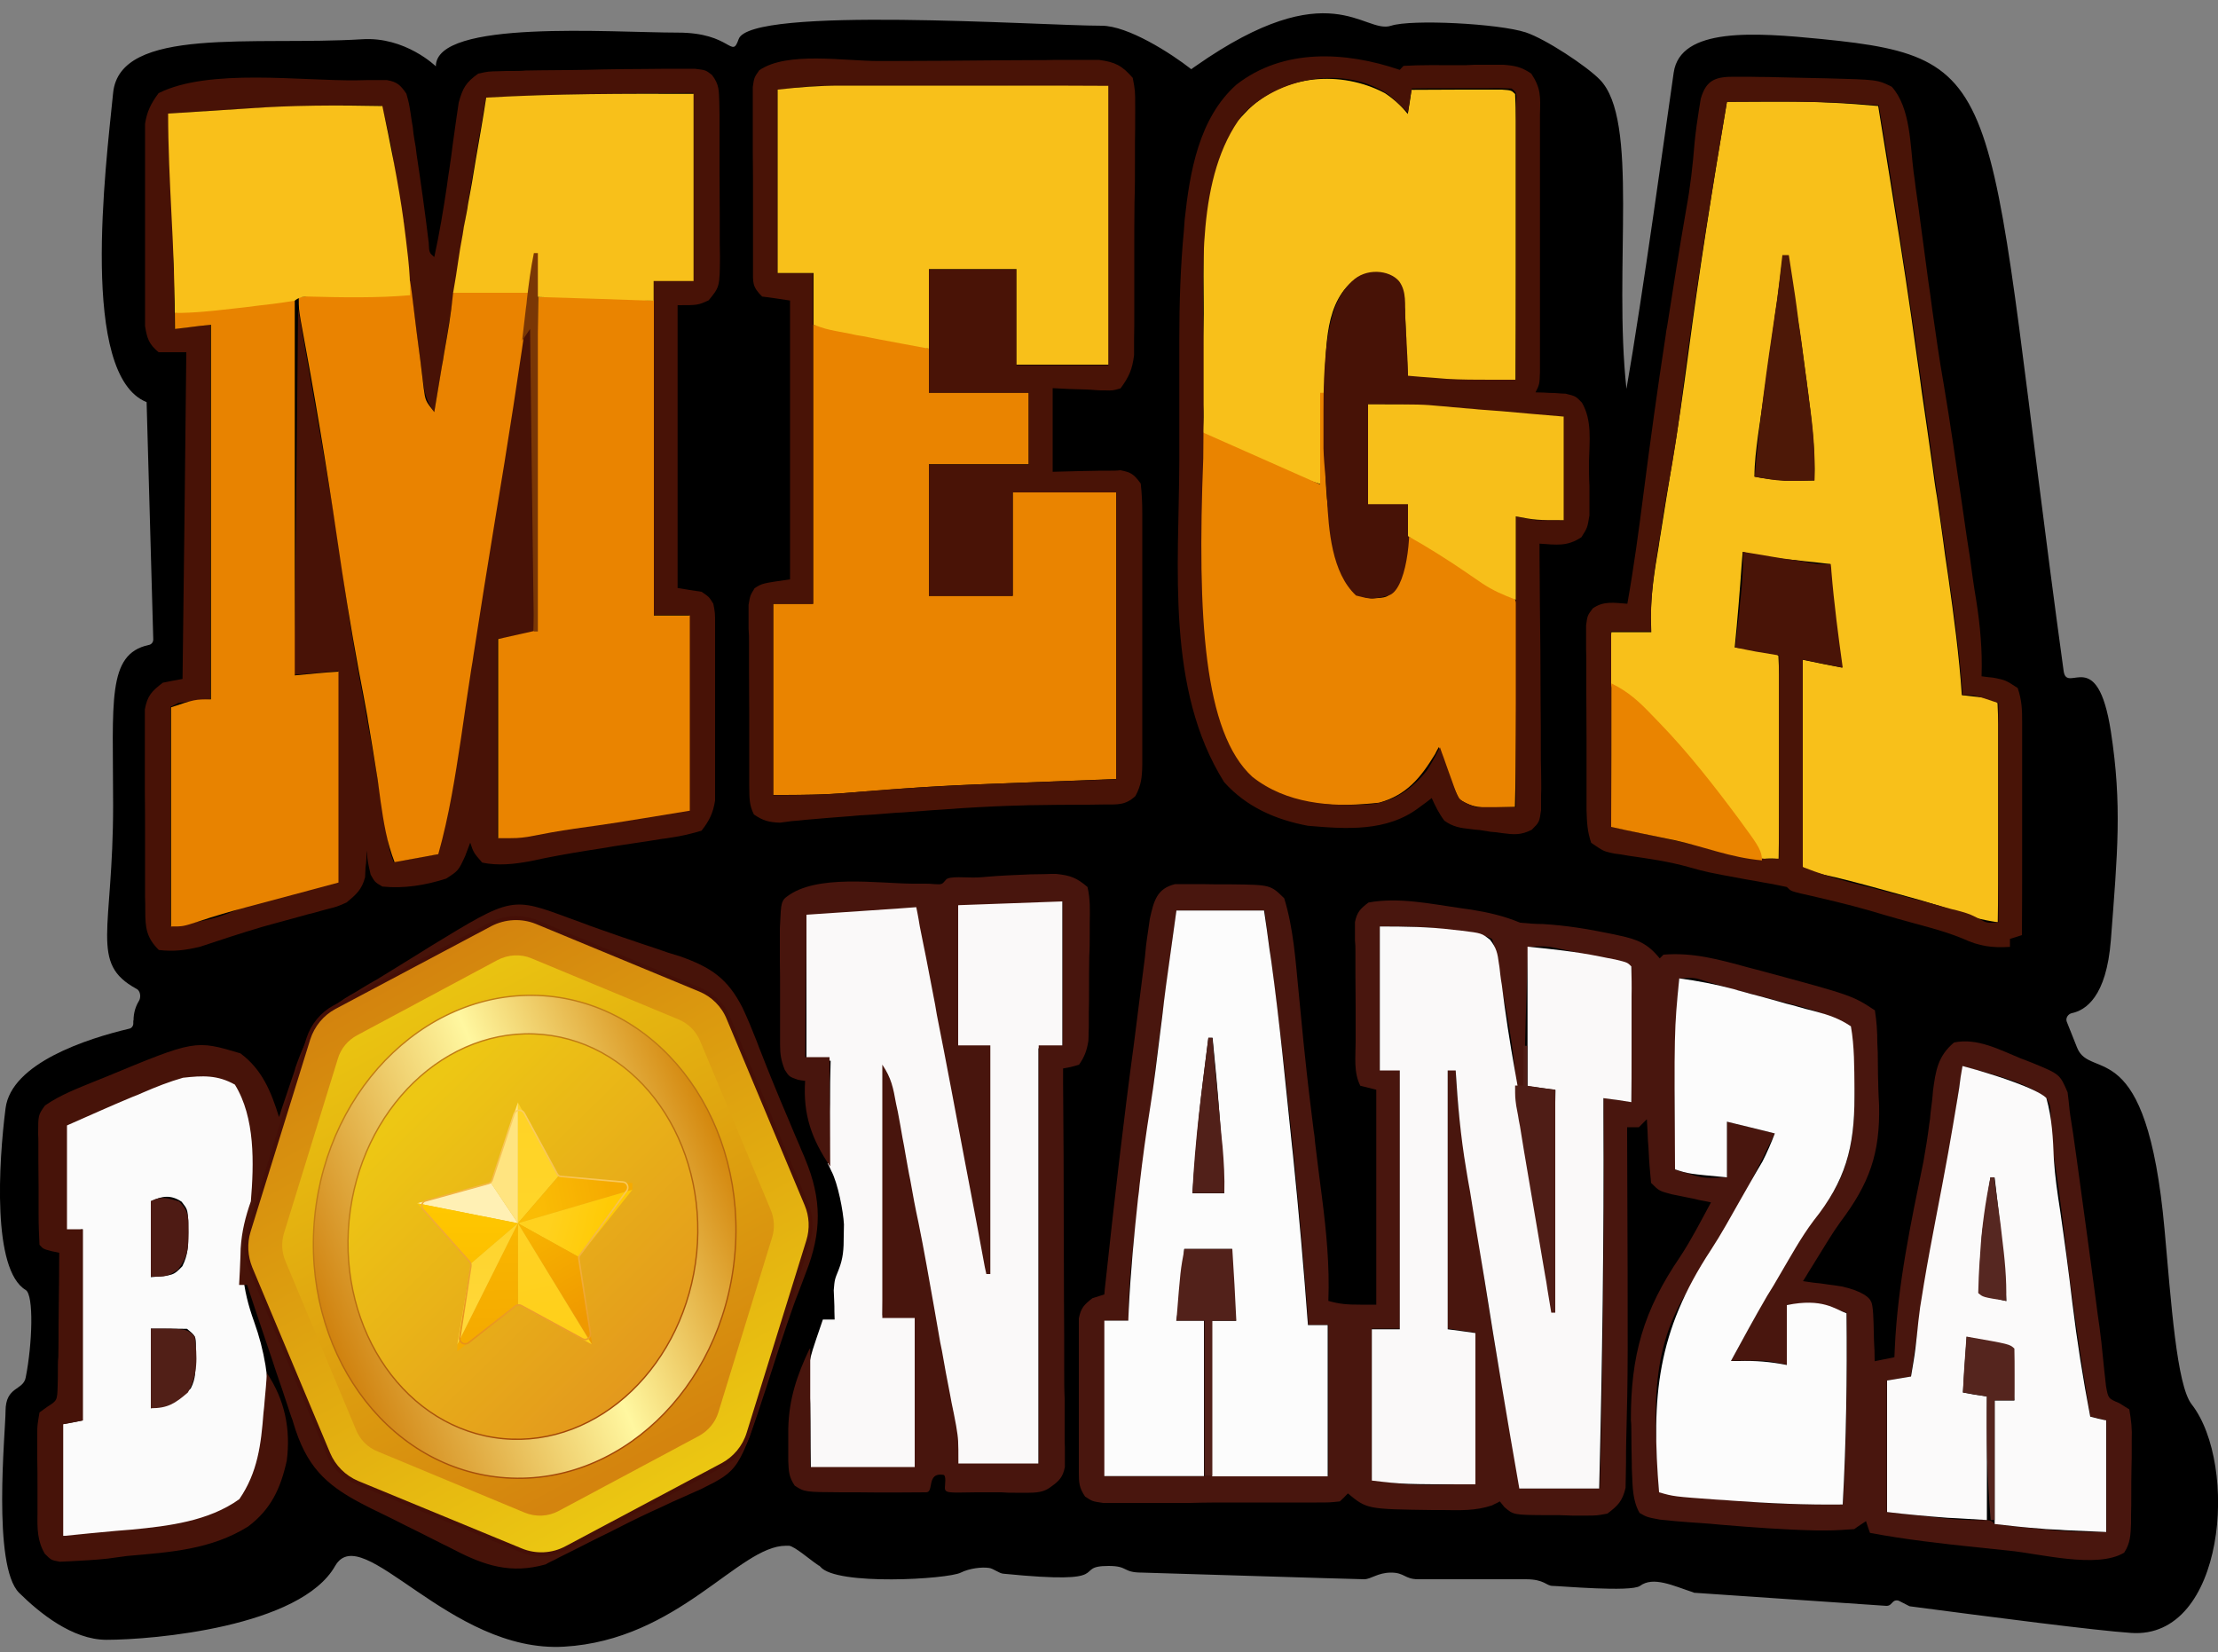
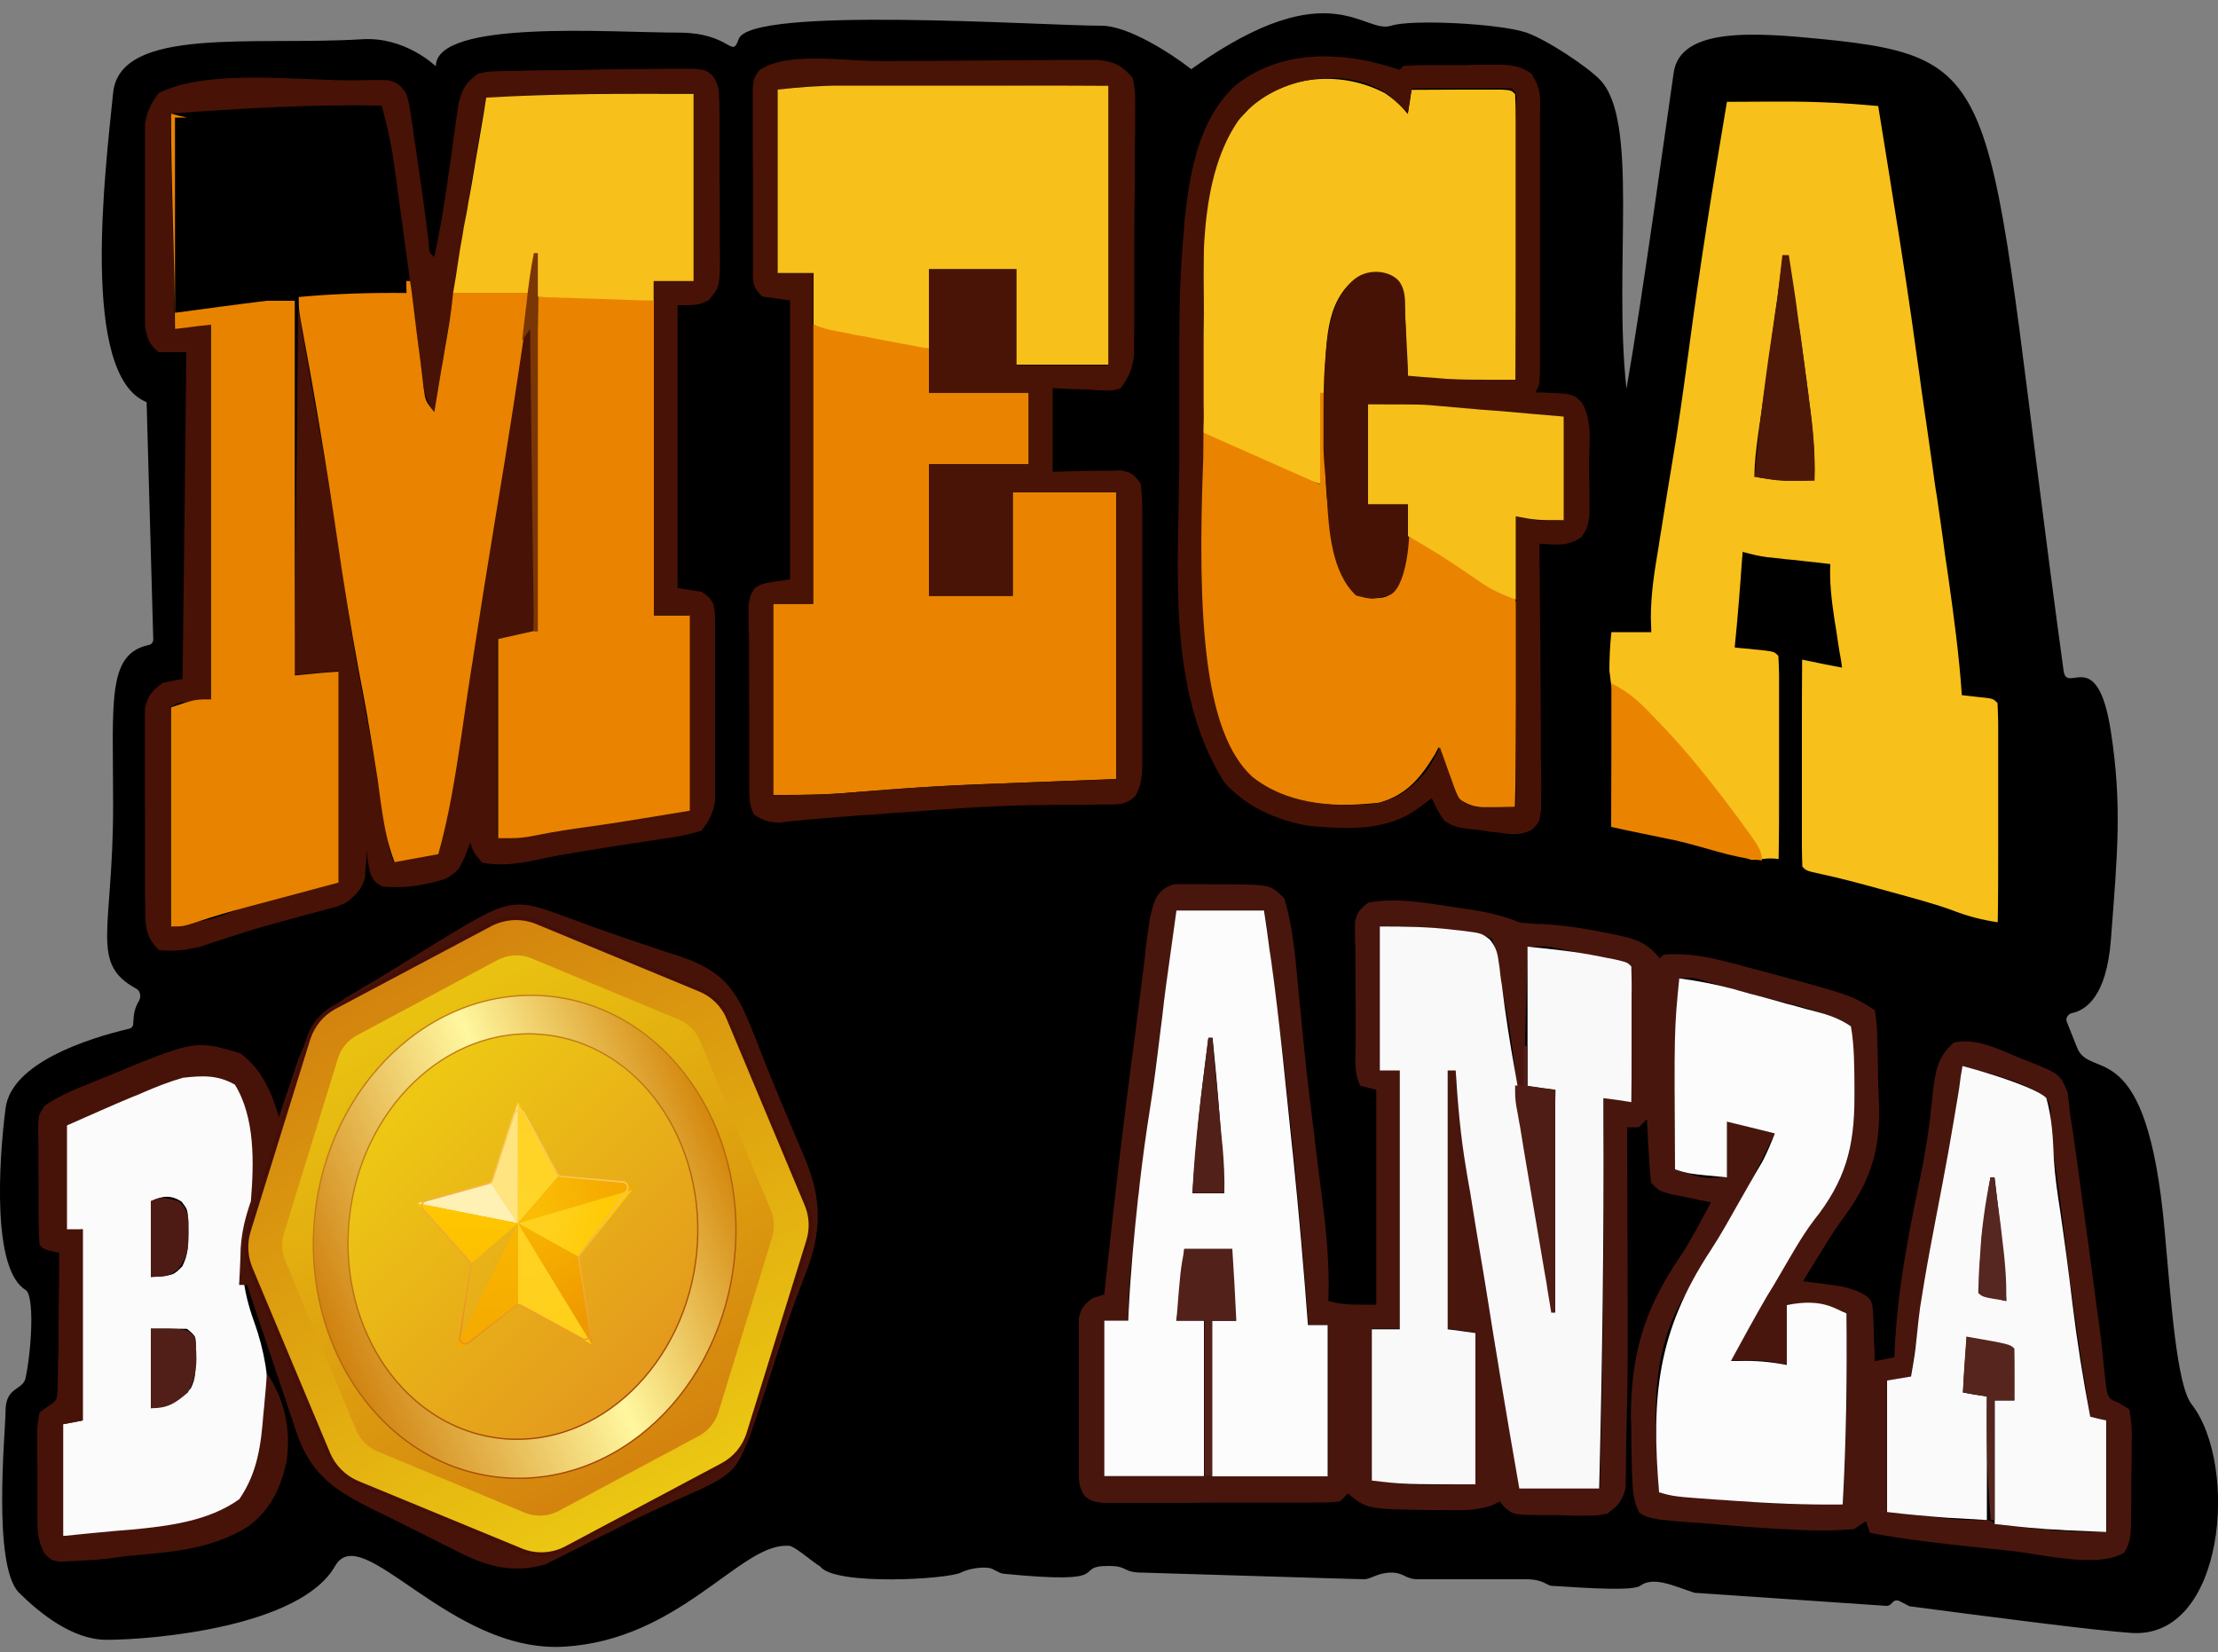
<svg xmlns="http://www.w3.org/2000/svg" version="1.2" viewBox="0 126 1000 745" width="1000" height="745">
  <rect x="0" y="126" width="1000" height="745" fill="#808080" stroke="none" />
  <title>megabonanza-trans</title>
  <defs>
    <linearGradient id="g1" x2="1" gradientUnits="userSpaceOnUse" gradientTransform="matrix(133.4,236.495,225.965,-127.461,173.065,567.589)">
      <stop offset="0" stop-color="#d3830e" />
      <stop offset="1" stop-color="#ecc912" />
    </linearGradient>
    <linearGradient id="g2" x2="1" gradientUnits="userSpaceOnUse" gradientTransform="matrix(108.858,204.023,193.025,-102.99,181.761,577.586)">
      <stop offset="0" stop-color="#eac411" />
      <stop offset="1" stop-color="#d4840e" />
    </linearGradient>
    <linearGradient id="g3" x2="1" gradientUnits="userSpaceOnUse" gradientTransform="matrix(-180.787,76.297,81.992,194.281,326.846,645.516)">
      <stop offset="0" stop-color="#d4880e" />
      <stop offset=".44" stop-color="#fff7a0" />
      <stop offset="1" stop-color="#d0820f" />
    </linearGradient>
    <linearGradient id="g4" x2="1" gradientUnits="userSpaceOnUse" gradientTransform="matrix(103.796,190.25,181.407,-98.972,189.734,597.732)">
      <stop offset=".216" stop-color="#c17c15" />
      <stop offset="1" stop-color="#9f4106" />
    </linearGradient>
    <linearGradient id="g5" x2="1" gradientUnits="userSpaceOnUse" gradientTransform="matrix(115.618,117.811,121.413,-119.153,181.323,627.978)">
      <stop offset="0" stop-color="#edc714" />
      <stop offset="1" stop-color="#e3981d" />
    </linearGradient>
    <linearGradient id="g6" x2="1" gradientUnits="userSpaceOnUse" gradientTransform="matrix(87.319,157.229,149.563,-83.062,196.313,612.446)">
      <stop offset=".216" stop-color="#c07b14" />
      <stop offset="1" stop-color="#9f4106" />
    </linearGradient>
    <linearGradient id="g7" x2="1" gradientUnits="userSpaceOnUse" gradientTransform="matrix(0,54.578,18.151,0,242.65,622.965)">
      <stop offset="0" stop-color="#ffd325" />
      <stop offset="1" stop-color="#ffd529" />
    </linearGradient>
    <linearGradient id="g8" x2="1" gradientUnits="userSpaceOnUse" gradientTransform="matrix(33.35,-6.061,-1.967,-10.823,242.387,666.98)">
      <stop offset="0" stop-color="#fabc05" />
      <stop offset="1" stop-color="#f5aa00" />
    </linearGradient>
    <linearGradient id="g9" x2="1" gradientUnits="userSpaceOnUse" gradientTransform="matrix(24.258,6.061,4.614,-18.467,248.714,671.483)">
      <stop offset="0" stop-color="#ffd11e" />
      <stop offset="1" stop-color="#ffca05" />
    </linearGradient>
    <linearGradient id="g10" x2="1" gradientUnits="userSpaceOnUse" gradientTransform="matrix(24.258,42.449,10.762,-6.15,242.067,676.142)">
      <stop offset="0" stop-color="#f8b400" />
      <stop offset="1" stop-color="#ef9900" />
    </linearGradient>
    <linearGradient id="g11" x2="1" gradientUnits="userSpaceOnUse" gradientTransform="matrix(10.614,51.547,24.819,-5.11,241.413,680.204)">
      <stop offset="0" stop-color="#ffd224" />
      <stop offset="1" stop-color="#ffcf18" />
    </linearGradient>
    <linearGradient id="g12" x2="1" gradientUnits="userSpaceOnUse" gradientTransform="matrix(0,27.289,45.606,0,210.815,668.444)">
      <stop offset="0" stop-color="#ffc800" />
      <stop offset="1" stop-color="#fcbf00" />
    </linearGradient>
    <linearGradient id="g13" x2="1" gradientUnits="userSpaceOnUse" gradientTransform="matrix(1.515,48.51,24.884,-0.777,219.011,677.571)">
      <stop offset="0" stop-color="#f9b700" />
      <stop offset="1" stop-color="#f5ab00" />
    </linearGradient>
    <linearGradient id="g14" x2="1" gradientUnits="userSpaceOnUse" gradientTransform="matrix(0,54.578,27.351,0,219.91,677.543)">
      <stop offset="0" stop-color="#fed42d" />
      <stop offset="1" stop-color="#ffd83a" />
    </linearGradient>
    <linearGradient id="g15" x2="1" gradientUnits="userSpaceOnUse" gradientTransform="matrix(-38.011,93.572,80.884,32.856,253.398,636.492)">
      <stop offset="0" stop-color="#fbce60" />
      <stop offset="1" stop-color="#e8921a" />
    </linearGradient>
  </defs>
  <style>
		.s0 { fill: #000000 } 
		.s1 { fill: #f8c01a } 
		.s2 { fill: #49160e } 
		.s3 { fill: #481206 } 
		.s4 { fill: #ea8400 } 
		.s5 { fill: #faf9f9 } 
		.s6 { fill: #fcfcfc } 
		.s7 { fill: #491306 } 
		.s8 { fill: #471206 } 
		.s9 { fill: #ea8300 } 
		.s10 { fill: #fbfbfb } 
		.s11 { fill: #471309 } 
		.s12 { fill: #e88300 } 
		.s13 { fill: #491407 } 
		.s14 { fill: #fbfafa } 
		.s15 { fill: #48150d } 
		.s16 { fill: #f9c01a } 
		.s17 { fill: #f7bf1a } 
		.s18 { fill: #4d1807 } 
		.s19 { fill: #52211a } 
		.s20 { fill: #4f1d16 } 
		.s21 { fill: #55251e } 
		.s22 { fill: #511f17 } 
		.s23 { fill: #512019 } 
		.s24 { fill: #4e1b14 } 
		.s25 { fill: #562721 } 
		.s26 { fill: #7a3705 } 
		.s27 { fill: url(#g1);stroke: #450f07;stroke-width: 1.8 } 
		.s28 { fill: url(#g2) } 
		.s29 { fill: url(#g3);stroke: url(#g4);stroke-width: .6 } 
		.s30 { fill: url(#g5);stroke: url(#g6);stroke-width: .6 } 
		.s31 { fill: url(#g7) } 
		.s32 { fill: url(#g8) } 
		.s33 { fill: url(#g9) } 
		.s34 { fill: url(#g10) } 
		.s35 { fill: url(#g11) } 
		.s36 { fill: #ffe480 } 
		.s37 { fill: #fff0b4 } 
		.s38 { fill: url(#g12) } 
		.s39 { fill: url(#g13) } 
		.s40 { fill: url(#g14) } 
		.s41 { fill: none;stroke: url(#g15);stroke-width: .7 } 
	</style>
  <g>
    <path class="s0" d="m60.2 586.1c0-3.7 1.1-6.6 2.3-8.6 1.2-1.7 0.9-4.8-1-5.7-21.2-11.6-10.5-25.7-10.5-82.7 0-46.8-2.9-68.2 16-72.3 1.3-0.2 2.1-1.3 2.1-2.5l-3-107c-30.3-12.1-18.5-105.7-15.1-139.4 3-30.3 63.6-21.2 112.2-24.2 19.5-1.3 33.3 12.2 33.3 12.2 0-21.3 78.8-15.2 109.1-15.2 24.2 0 24.2 12.2 27.4 3 5-15.2 136.3-6.1 163.7-6.1 11.8 0 31.1 12.3 40.4 19.6 0.6-0.5 1.4-1 2.1-1.5 60.7-42.5 75.7-14.1 88-18.1 9.1-3 48.5-1 60.7 3 9 3 27.3 15.1 33.3 21.2 18.1 18.2 6.1 84.9 12.1 139.5 7.1-40.4 18.2-121.3 21.3-142.6 3-20.5 36.4-18.1 66.7-15.1 87.5 8.7 72.9 21.2 109.1 284.9 1.5 10.8 15.2-12.2 21.3 27.3 5.1 33.1 3 54.6 0 94-2 25.7-11.4 31.7-17.7 33-1.6 0.4-2.8 2.2-2.2 3.8l4.7 11.8c6.1 15.1 31.3-7.6 39.4 81.9 3 33.3 5.5 70.2 12.2 78.8 21.3 27.3 15.2 106.1-27.3 103.1-16.2-1.1-62.4-7.1-99.7-12-0.2 0-0.5-0.2-0.7-0.3l-4.1-2.1c-1-0.5-2.2-0.3-2.9 0.5l-1 1c-0.5 0.5-1.2 0.7-1.9 0.7l-86.5-5.9c-0.2 0-0.3 0-0.6-0.2-8.9-2.9-18-7.4-24-2.9-4.1 2.9-36.4 0-39.4 0-2.9 0-3.6-3-12.1-3h-24.3-24.2c-6.1 0-6.1-3-12.2-3-6.1 0-9 3-12.2 3-2.9 0-99.2-3-100-3-9.1 0-6.1-3-15.2-3-17.2 0 5 8.7-47.4 3.5-1.9-0.1-4.6-2.4-6.5-2.6-3.3-0.5-8.9 0.2-12.7 2.1-5.9 3-56.1 6-63.3-2.6-0.3-0.3-0.4-0.5-0.8-0.6l-2-1.4c-2-1.4-8.9-7.2-11.3-7.5q-0.7 0-1.5 0c-21.2 0-48.4 42.5-100 45.5-51.6 3-91-57.6-103.2-36.4-15.6 27.5-81.9 33.3-103.1 33.3-15.4 0-30.3-12.2-39.4-21.2-12.2-12.2-6.1-72.9-6.1-81.9 0-11.3 8-9.2 9.1-15.2 3-15.2 3.7-37.1 0-39.4-15.2-9.1-12.2-57.6-9.1-81.9 2.6-20.5 37-31.5 55.7-35.9 1.1-0.2 1.9-1.2 1.9-2.4v-1.3z" />
    <path class="s1" d="m778.6 171.9c6.9 0 14-0.1 21-0.1 2.8 0 2.8 0 5.8 0 13.9 0 27.6 0.7 41.4 2 1.7 10.5 3.4 21.1 5.1 31.6 0.6 3.6 1.1 7.2 1.7 10.7 3.8 23.4 7.4 46.9 10.6 70.4 0.8 5.3 1.5 10.7 2.2 15.9 1.7 11.4 3.3 22.8 4.9 34.1 0.6 4.5 1.2 9.1 2 13.6 1.2 8.6 2.5 17.1 3.6 25.8 0.5 3.4 1 6.9 1.5 10.2 2.5 17.8 4.9 35.4 6.1 53.3q3.5 0.4 7 0.8c7.1 0.7 7.1 0.7 9.1 2.8 0.1 3.2 0.3 6.3 0.3 9.4 0 2.9 0 2.9 0 5.9 0 2.1 0 4.4 0 6.5 0 2.2 0 4.3 0 6.6 0 7.1 0 14 0 21.1 0 4.7 0 9.4 0 14.3 0 11.7 0 23.4-0.2 35-7.4-1.1-13.9-2.8-21-5.6-8.7-3.1-17.6-5.4-26.6-7.9-1.9-0.5-3.8-1.1-5.8-1.6-8.7-2.4-17.3-4.7-26.1-6.6-6.8-1.5-6.8-1.5-8.6-3.4-0.1-2.9-0.2-5.8-0.2-8.8 0-1.9 0-3.7 0-5.7 0-2 0-4.1 0-6.2 0-2.1 0-4.1 0-6.2 0-6.6 0-13.3 0-19.9q0-6.7 0-13.4c0-11.1 0-22.2 0.1-33.1 6 1.3 11.9 2.4 18 3.6-0.3-2.5-0.7-5-1.2-7.4-0.5-3.3-1-6.6-1.5-9.9-0.3-1.6-0.5-3.2-0.8-4.9-1.2-8.2-2.2-16.2-1.8-24.5-2.3-0.3-4.5-0.5-6.8-0.8-3-0.3-6-0.6-9-1-1.5-0.1-3-0.3-4.5-0.4-1.5-0.2-2.8-0.4-4.3-0.5-1.4-0.2-2.6-0.3-4-0.4-3.7-0.5-7.3-1.4-10.9-2.4-0.2 2.4-0.2 2.4-0.4 4.9-0.9 12.8-1.9 25.4-3.2 38.2 1.2 0.2 2.6 0.3 3.8 0.4 1.6 0.1 3.4 0.3 5 0.5 1.6 0.1 3.3 0.3 5 0.5 4.1 0.6 4.1 0.6 5.9 2.4 0.1 2.8 0.3 5.7 0.3 8.5q0 2.8 0 5.6c0 2 0 4 0 6.1 0 2 0 4.1 0 6.2 0 6.5 0 13.1 0 19.5 0 4.4 0 8.9 0 13.2 0 10.8 0 21.6-0.2 32.5-8.4-1.3-12.3 2.8-16.6-2.4-1.2-2 1.2-8 0-9.9-1.4-2.2-2.9-4.4-4.2-6.5-0.8-1.1-1.5-2.1-2.1-3.2-8.4-12.2-18.4-23.2-28.4-34.1-0.8-0.9-1.6-1.9-2.5-2.7-4.8-5.4-11.5-9-17.2-13.2-5.1-4.1-4.3-6.3-5.3-12.9 0-5.9 0.3-11.6 0.9-17.4 6 0 11.9 0 18 0-0.1-2.3-0.1-4.5-0.2-6.7 0-10.8 1.7-21.3 3.5-31.8 0.3-2.2 0.6-4.1 1-6.4 1.6-10 3.2-20.1 4.9-30.2 2.9-16.8 5.2-33.7 7.5-50.6 5-38 11-75.6 17.4-113.4zm25.2 70.1c-0.2 1.5-0.4 2.8-0.6 4.3-0.9 6.7-1.7 13.6-2.7 20.3-0.2 1.2-0.4 2.5-0.5 3.7-2.4 17.4-4.8 34.7-7.4 52.1-0.8 6.2-1.6 12.2-1.6 18.5 9.1 1.9 17.8 2 27 1.7 0.5-14.6-1.4-28.7-3.3-43.2-0.2-1.9-0.2-1.9-0.5-3.7-2.3-18.1-5-36-8.8-53.7-0.3 0-1 0-1.6 0z" />
    <path class="s2" d="m529.8 524.6c2.9 0 2.9 0 5.7 0 3.1 0 3.1 0 6.2 0 2.1 0 4.4 0.1 6.6 0.1 3.2 0 3.2 0 6.5 0 18 0.2 18 0.2 24.2 6.3 4.2 13.7 5.1 28.1 6.5 42.3 0.7 7.6 1.5 15 2.2 22.6 0.1 1.6 0.4 3.1 0.5 4.7 1.2 11.8 2.6 23.5 4.1 35.3 0.4 2.5 0.4 2.5 0.6 5.1 1 8.2 2 16.4 3.1 24.6 2 15.7 3.5 31 2.9 46.9 5.2 1.5 8.8 1.7 14.4 1.7 2.4 0 4.7 0 7.2 0 0-32.1 0-64 0-96.9-3.6-0.9-3.6-0.9-7.2-1.8-3.1-6.1-2.1-13.1-2.1-19.9q0-2.4 0-4.8c0-3.5 0-6.8 0-10.3 0-5.2-0.1-10.5-0.1-15.8 0-3.4 0-6.6 0-9.9 0-1.7 0-3.1-0.2-4.8q0-2.2 0-4.4c0-1.9 0-1.9 0-3.9 0.9-4.5 2.5-6.1 6.1-8.8 13.5-2.5 28 0.6 41.3 2.5 1.6 0.2 3.2 0.5 5 0.7 7.9 1.3 14.6 2.8 22.1 5.9 3.3 0.3 6.8 0.6 10.2 0.6 10.3 0.6 20.2 2.2 30.3 4.3 1.4 0.3 2.7 0.5 4.2 0.9 8.1 1.7 12.8 3.6 18.2 10.3 0.6-0.6 1.2-1.2 1.7-1.7 13.3-1.1 25.1 2.2 37.9 5.7 2.1 0.6 4.4 1.1 6.5 1.7 40.7 11 40.7 11 50.9 17.7 0.8 5 1.1 9.5 1.1 14.6 0 1.5 0.2 3 0.2 4.5 0 3.1 0.1 6.4 0.1 9.5 0.1 4.7 0.2 9.4 0.5 14.1 0.5 21.9-4.4 35.4-17.5 52.8-3.9 5.4-7.2 11.1-10.7 16.7-1.1 1.9-2.4 3.8-3.6 5.8-0.9 1.4-1.6 2.8-2.5 4.1 1.6 0.3 3.2 0.4 4.8 0.7 3.1 0.3 3.1 0.3 6.4 0.8 3.1 0.4 3.1 0.4 6.3 0.9 9.1 2 12.6 5.1 13.1 6.7 1.1 1.4 1.2 9 1.3 13.8 0 1.2 0.1 2.5 0.1 3.9 0.2 3.1 0.3 6.2 0.3 9.3 4.5-0.9 4.5-0.9 8.9-1.8 0-1.5 0.2-2.9 0.2-4.4 1.3-28.4 7.2-56.1 12.9-83.8 1-5.6 1.9-11.1 2.6-16.8 0.4-2.5 0.4-2.5 0.6-5.1 0.4-3.3 0.9-6.7 1.1-10 1.2-9.1 2.2-15.7 9.5-21.8 10.4-2.2 20.6 3.3 30.1 7.2 1.7 0.6 3.4 1.3 5.2 2 12.4 5.1 12.4 5.1 15.9 13.3 0.4 2.7 0.6 5.4 0.9 8.1 0.4 3.5 1.1 6.9 1.6 10.6 0.6 4.1 1.1 8 1.7 12.1 0.3 2.3 0.6 4.4 0.9 6.6 2.6 18.7 5.1 37.4 7.6 56.1 0.5 4.2 1.1 8.3 1.7 12.5 0.6 4.5 1.1 8.8 1.5 13.3 0.2 2.2 0.5 4.5 0.7 6.8 0.3 2 0.4 4.1 0.7 6.3 1 5.6 1 5.6 6 7.7 1.5 1 2.9 1.8 4.5 2.8 0.9 5 1.3 8.8 1.1 13.7 0 1.4 0 2.6 0 4.1 0 2.9 0 5.6-0.1 8.4-0.1 4.4-0.1 8.6-0.1 13 0 2.7 0 5.4-0.1 8.2 0 1.2 0 2.6 0 3.9-0.2 5.3-0.3 9-3.1 13.3-12.1 7.4-38.3 0.4-52-0.9-4.8-0.5-9.7-1-14.4-1.5-16.2-1.7-32.2-3.5-48.2-6.5-0.6-1.7-1.3-3.6-1.8-5.3-1.7 1.2-3.6 2.3-5.3 3.6-4.4 0.3-8.3 0.6-12.7 0.6q-2 0-4.1 0c-14.5-0.3-29.2-1.4-43.6-2.6-2.7-0.3-5.6-0.5-8.3-0.7-4-0.2-8-0.6-12-0.9-2.3-0.3-4.6-0.4-7-0.7-5.8-1.1-5.8-1.1-9.1-3-3.2-5.7-3.1-11.8-3.4-18.1-0.1-2.2-0.1-2.2-0.1-4.5-0.1-4.8-0.2-9.5-0.2-14.3 0-1.6 0-3.2-0.2-4.9-0.1-29.1 5.6-49.4 22.2-73.7 5.2-7.9 9.4-16.2 13.9-24.5-1.6-0.4-3.4-0.7-5-1-2.1-0.5-4.2-1-6.5-1.4-2.1-0.5-4.2-0.8-6.4-1.3-5.5-1.5-5.5-1.5-9.1-5.1-0.5-5-0.9-9.7-1.1-14.6-0.1-1.3-0.1-2.7-0.3-4.1-0.1-3.3-0.3-6.7-0.5-10-1.7 1.7-1.7 1.7-3.6 3.6-1.7 0-3.6 0-5.3 0q0 1.8 0 3.7c0.4 105.8 0.4 105.8-0.4 137.4-0.1 3.5-0.1 7-0.1 10.4 0 1.9-0.1 3.9-0.1 6 0 1.7-0.1 3.4-0.1 5.1-1.4 5.9-3.4 8-8.2 11.6-4.8 0.9-4.8 0.9-10 0.9-1.9 0-3.8 0-5.7 0-2 0-4-0.2-6-0.2-3 0-3 0-5.9 0-14.7-0.1-14.7-0.1-18.8-3.6-1-1.3-1-1.3-2.1-2.6-1.1 0.7-2.3 1.1-3.5 1.8-7.5 2.5-14.3 2.2-22.1 2.1-2.3 0-2.3 0-4.6 0-29.7-0.4-29.7-0.4-38.3-7.5-1.2 1.3-2.3 2.4-3.6 3.6-4.6 0.5-4.6 0.5-10.6 0.5q-3.3 0-6.7 0c-2.5 0-4.8 0-7.3 0q-3.7 0-7.5 0-7.8 0-15.6 0c-6.7 0-13.3 0-20 0.2-5.1 0-10.3 0-15.4 0-2.5 0-5 0-7.4 0-3.4 0-6.8 0-10.3 0-3 0-3 0-5.9 0-4.9-0.7-4.9-0.7-8.2-2.9-2.7-4-2.8-6.3-2.8-11.1q0-2.4 0-4.8c0-2.6 0-2.6 0-5.2 0-1.8 0-3.6 0-5.4 0-3.7 0-7.4 0-11.3 0-5.7 0-11.4 0-17.3 0-3.6 0-7.3 0-10.9q0-2.6 0-5.2 0-2.4 0-4.9c0-1.3 0-2.8 0-4.2 0.9-4.7 2.4-6.2 6.1-9.1 2.6-0.8 2.6-0.8 5.4-1.7 0.1-1.6 0.3-3.4 0.5-5.1 3.9-36.2 8-72.3 12.9-108.4 0.7-6 1.6-12.1 2.3-18.2q1-7.5 1.9-14.9c0.5-3.5 0.9-7 1.2-10.6 0.3-2.1 0.5-4.2 0.9-6.5q0.4-2.8 0.8-5.6c1.8-8.2 3.2-13.7 11.4-15.7zm0.6 11.9c-1.2 8.8-2.5 17.8-3.6 26.6-0.4 3-0.9 6-1.2 8.9-2.4 17.3-4.6 34.6-6.5 51.9-1.1 9.6-2.5 19.3-4 29-1.5 10.1-2.6 20.3-3.7 30.5-0.4 3.1-0.4 3.1-0.7 6.3-1.3 10.7-2 21-1.8 31.7-3.6 0-7.1 0-10.8 0 0 23.1 0 46.2 0 70.1 33.3 0 66.5 0 100.8 0 0-22.5 0-45 0-68.2q-4.5 0-9 0c-0.1-1-0.1-2-0.2-3-4.5-61.4-11.2-122.8-19.6-183.8-13.2 0-26.3 0-39.7 0zm91.7 7.2c0 21.4 0 42.6 0 64.6q4.5 0 9 0c0 38.5 0 77.1 0 116.7-4.1 0-8.4 0-12.6 0 0 22.5 0 45 0 68.2 17.3 2.5 17.3 2.5 46.7 1.8 0-22.5 0-45 0-68.2-6.2-0.9-6.2-0.9-12.5-1.8 0-38.5 0-77 0-116.7 1.2 0 2.4 0 3.6 0 0.1 1.5 0.1 2.9 0.3 4.5 0.7 13.3 2.3 26 4.8 39 1.9 10.1 3.4 20.1 4.8 30.3 5.4 38.4 12.3 76.7 19.1 114.9 11.9 0 23.7 0 36 0 1.4-58.7 2.1-117.3 1.7-176 4.1 0.6 8.4 1.2 12.6 1.7 0-20.1 0-40.2 0-61-8.5-2.5-16.8-4.6-25.4-6.4-2.1-0.5-4.2-1-6.4-1.4-6.5-1.4-6.5-1.4-14.9-1-0.7 20.8-1.3 41.5-1.8 62.9-1.2 0-2.3 0-3.6 0-0.1-1.6-0.1-1.6-0.2-3.4-1.1-15.3-4-30.2-7-45.2-0.4-1.9-0.6-3.9-1-5.7-0.2-1.6-0.6-3.3-0.9-4.9-0.2-1.3-0.5-2.7-0.7-4.2-0.4-1-0.6-2-1-3.1-5.3-2.7-11.2-3-17.1-3.7-1.9-0.3-1.9-0.3-3.6-0.5-10.4-1.5-19.4-1.4-29.9-1.4zm135 23.4c-2.6 28.7-2 57.4-1.8 86.2 1.9 0.6 3.8 1.3 5.6 1.7 1.7 0.5 1.7 0.5 3.1 1 5 1.2 5 1.2 14.6 0.8 0-8.3 0-16.7 0-25.1 7.1 1.7 14.3 3.6 21.6 5.3-7.3 15.1-14.9 29.9-23 44.5-1.1 2-1.1 2-2.2 4.1-3.9 7.1-8 13.8-12.7 20.3-19.6 28.6-16.2 59.6-14.3 92.8 22.6 3 22.6 3 45.5 4.7 1.4 0.2 2.6 0.2 4.1 0.3 11.1 0.5 22.1 0.6 33.3 0.5 1.6-28.7 2-57.4 1.7-86.3-6.7-2.5-12.3-3.9-19.5-3.8-2.5 0.1-4.8 0.1-7.4 0.2 0 9 0 17.8 0 27-3-0.6-6-1.3-9-1.7-2.8-0.2-5.7-0.2-8.7-0.2-1.3 0-2.8 0-4.3 0-1.1 0-2.1 0-3.3 0.2 18.3-33.7 18.3-33.7 28-49.9 0.6-1.1 1.3-2.2 2-3.3 3.4-5.6 6.8-10.7 11.1-15.7 19.1-23.6 14.6-53.4 13-82-7.1-3.7-13.8-6.5-21.6-8.6-2-0.5-4.1-1.1-6.1-1.6-2.1-0.5-4.2-1.1-6.3-1.6-4.1-1.1-8.4-2.1-12.5-3.2-2-0.5-3.8-1-5.8-1.5-4.2-1.2-8.3-2.4-12.6-3.6-5.6-1.9-5.6-1.9-12.5-1.5zm127.7 39.5c-0.2 1.5-0.5 3.1-0.7 4.7-8 52.2-8 52.2-12.8 75.4-4.1 19.9-6.8 39.9-9.8 59.9-5.4 0.9-5.4 0.9-10.8 1.8 0 19.5 0 39.1 0 59.3 5.3 0.6 10.8 1.2 16.2 1.7 1.7 0.2 3.4 0.4 5.1 0.6 6.7 0.8 13.3 1.4 20.2 1.3 5.3 0 5.3 0 7.1 1.7 2.4 0.4 4.9 0.7 7.5 1 1.5 0.1 3.1 0.4 4.8 0.5 1.6 0.1 3.2 0.4 4.9 0.5 1.6 0.1 3.3 0.4 4.9 0.5 9.5 1 18.6 1.2 28.3 1.2 0-16.6 0-33.2 0-50.3-2.4-0.6-4.7-1.2-7.2-1.7-4.7-27.8-8.7-55.5-11.9-83.3-1.5-13.2-3.3-26.2-5.5-39.3-0.6-4.7-0.7-9.2-0.5-13.9-0.2-3.8-0.2-3.8-1.9-7.2-11-8-25.2-10.7-37.9-14.4z" />
    <path class="s3" d="m271.6 157.3c6.2-0.1 12.4-0.2 18.6-0.2 3.6 0 7.1-0.1 10.7-0.1 2.1 0 4.3 0 6.6 0 2.8 0 2.8 0 5.8 0 4.9 0.6 4.9 0.6 7.7 2.8 3.3 4.3 3.1 7 3.3 12.3 0 1.9 0.1 3.8 0.1 5.6 0 2 0 4 0 6.1 0 2 0 4.1 0 6.2q0 6.6 0 13.1c0 6.6 0.1 13.3 0.1 19.9q0 6.3 0 12.6c0 2 0.1 4 0.1 6-0.1 13.7-0.1 13.7-5.1 19.8-4.9 2.2-4.9 2.2-14 2.2 0 42.1 0 84.1 0 127.5 3.6 0.6 7.1 1.2 10.8 1.7 3.4 2.3 3.4 2.3 5.3 5.4 0.8 4.1 0.8 4.1 0.8 9.1q0 2.7 0 5.5c0 3 0 3 0 6 0 3.1 0 3.1 0 6.2 0 4.4 0 8.7 0 12.9 0 6.6 0 13.3 0 19.9 0 4.3 0 8.5 0 12.6q0 3 0 5.9c0 2.8 0 2.8 0 5.6 0 1.7 0 3.3 0 5-0.9 5.7-2.6 9.1-6.1 13.6-4.7 1.4-8.7 2.4-13.7 3.1-1.3 0.2-2.7 0.5-4.1 0.6-4.3 0.7-8.5 1.4-12.9 2-2.9 0.5-5.7 0.8-8.6 1.3-4.1 0.7-8.3 1.4-12.4 2-8.7 1.4-17.1 2.9-25.7 4.8-7.2 1.3-14.3 2.1-21.5 0.6-3.9-4.5-3.9-4.5-5.4-9-1.1 3-1.1 3-2.3 6.1-3 6.5-3 6.5-8.5 10.1-9.3 3-19 4.6-28.8 3.6-3.4-2-3.4-2-5.3-5.4-1.3-5.7-1.3-5.7-1.8-10.8-0.1 1.6-0.1 1.6-0.1 3.3-0.1 2.1-0.1 2.1-0.4 4.3-0.1 1.4-0.1 2.9-0.2 4.4-1.5 5.6-3.9 7.7-8.4 11.4-4.3 1.9-4.3 1.9-9.2 3.1-1.7 0.5-3.6 1-5.3 1.5-2.9 0.7-2.9 0.7-5.7 1.5-3.9 1.1-7.8 2.1-11.7 3.2-1.9 0.5-3.9 1.1-5.8 1.6-9.5 2.8-18.9 5.9-28.2 9-6.6 1.6-11.9 2.3-18.7 1.5-5.6-5.6-6.1-10-6.1-17.7 0-2.1 0-4.2-0.1-6.3 0-2.3 0-4.5 0-6.9 0-2.3 0-4.6 0-7 0-5 0-9.9 0-14.8 0-6.4 0-12.6-0.1-18.9 0-6 0-12.1 0-18 0-2.3 0-4.5 0-6.9q0-3.1 0-6.3 0-2.8 0-5.6c1.1-6.2 3.1-8.3 8.1-12.1 2.9-0.6 5.9-1.2 8.9-1.7 0.9-72.9 0.9-72.9 1.7-147.3-4.1 0-8.3 0-12.5 0-4.4-3.7-5.2-6.2-6.1-11.8 0-2.6 0-2.6 0-5.3q0-3 0-6c0-2.1 0-4.2 0-6.4 0-2.3 0-4.4 0-6.7 0-4.6 0-9.4 0-14 0-7 0-14.2 0-21.3 0-4.5 0-9.1 0-13.6 0-2.1 0-4.2 0-6.4 0-2 0-4 0-6.1 0-2.6 0-2.6 0-5.4 0.9-5.7 2.7-9.2 6.1-13.8 22.7-11.4 64.6-5.4 89.7-5.8 1.6 0 3.1-0.1 4.9-0.1 2.2 0 2.2 0 4.4 0 1.3 0 2.5 0 3.9 0 4.6 0.8 6.1 2.2 8.8 6.1 1.2 4.3 1.2 4.3 2 9.4 0.2 1.9 0.6 3.7 0.9 5.7 0.3 3 0.3 3 0.8 6 0.4 2 0.7 4 0.9 6.1 2 13.3 3.9 26.7 5.5 40.1 0.2 4.4 0.2 4.4 2.5 6.4 2.3-10.6 4.1-21.3 5.7-32.1 0.3-2.5 0.7-5.1 1.1-7.6 0.6-3.8 1.1-7.8 1.6-11.7 0.5-3.8 1.1-7.7 1.6-11.4 0.4-2.2 0.6-4.5 1-6.8 1.8-6.6 3.2-9.1 8.8-13.1 4.5-1 4.5-1 9.5-1.1 2.8-0.1 2.8-0.1 5.7-0.1 2 0 4.1 0 6.2-0.2 2.1 0 4.2-0.1 6.5-0.1 9.3-0.1 18.7-0.1 28.1-0.4zm-52.5 12.8c-4.8 27.3-9.4 54.5-13.5 81.7-3.1 20.1-6.5 40.1-9.8 60.1-3.9-5.8-4.4-8.7-5.3-15.4-0.2-2.1-0.5-4.2-0.8-6.3-0.4-3.4-0.4-3.4-0.9-6.8-0.5-3.6-0.9-7.3-1.4-10.9-0.3-2.6-0.6-5.1-1-7.7-1.8-14.3-3.7-28.4-5.7-42.7-0.6-4.2-1.1-8.5-1.7-12.6q-0.6-3.9-1.1-7.8c-0.4-2.2-0.7-4.6-1-6.9-1.3-7.3-2.9-14.1-4.8-21.2-32-0.6-63.3 1.3-95.3 3.6 0 32.1 1.9 64 1.9 97 8.9-0.9 7.1-0.9 16.1-1.8 0 55.7 0 111.5 0 168.8-4.7 0.6-9.4 1.2-14.4 1.7-1.2 0.6-2.3 1.3-3.6 1.8 0 32.5 0 65.2 0 98.8 19.2-2.9 19.2-2.9 34.2-9 13.7-3.6 27.3-7.1 41.4-10.8 0-31.4 0-62.9 0-95.2-6.6 0.6-13.1 1.2-19.8 1.7 0.6-54.5 1.3-109.1 1.8-165.2 16.9 96.3 16.9 96.3 22 132.6q2.6 17.7 5.9 35.4c1.5 7.8 2.9 15.6 4.3 23.5 0.7 4.3 1.6 8.7 2.3 13q3.2 17.7 6 35.4c0.7 4.6 0.7 4.6 2.6 9.8 6.6-1.2 13-2.3 19.7-3.6 4.3-15.6 7.3-31.1 9.6-47.3 0.4-2.5 0.8-5 1.1-7.3 1-6.5 2-13 2.9-19.4q2.6-17.2 5.2-34.3c0.3-1.3 0.4-2.5 0.6-3.7 3.5-22.9 7.2-45.8 11.1-68.6q3-17.8 5.6-35.5c1.1-7.5 3-24.1 3-24.1 12.1-15.1 15.1 81.9 4.2 141.3-5.3 0.6-10.7 1.3-16.2 1.8 0 29.5 0 59.2 0 89.8 13.7-1.2 13.7-1.2 27-3.5 9.3-2 18.8-3.3 28.3-4.7q2.5-0.4 4.9-0.7c3-0.4 6.1-0.9 9.1-1.3 5.7-0.7 11.4-1.6 17.1-2.5 0-29 0-58 0-87.9-5.3 0-10.7 0-16.1 0 0-49.9 0-99.6 0-150.9 5.9 0 11.9 0 18 0 0-27.8 0-55.7 0-84.4-31.2 0.3-62.2 0.3-93.5 2.2z" />
    <path class="s4" d="m366.6 272.4c28.4 4.1 28.4 4.1 40.3 7.5 2.2 0.6 4.6 1.2 7 1.8 1.6 0.5 3.3 1 4.9 1.5q0 9.7 0 19.8c14.8 0 29.7 0 45 0 0 10.7 0 21.4 0 32.3-14.8 0-29.7 0-45 0 0 19.5 0 39.1 0 59.3 12.4 0 25 0 37.8 0 0-15.4 0-30.8 0-46.7 15.4 0 30.8 0 46.7 0 0 42.6 0 85.3 0 129.3-20.4 0.8-20.4 0.8-41.2 1.6-39.3 1.5-39.3 1.5-78.4 4.5-11.9 1.1-22.9 1.1-35.1 1.1 0-28.4 0-56.9 0-86.2 6 0 11.9 0 18 0 0-41.5 0-83 0-125.8z" />
-     <path class="s5" d="m452 532c1.5 0 2.9 0 4.4 0 1.7 0 3.6 0 5.3 0 5.7 0 11.4 0.1 17.3 0.1 0 21.9 0 43.9 0 66.5-3.6 0-7.1 0-10.8 0 0 62.9 0 125.7 0 190.4-12 0-23.8 0-36.1 0-3.3-18.4-6.7-36.6-9.9-55q-0.4-2.1-0.8-4.1c-1.2-6.8-2.3-13.5-3.4-20.2-2-11.4-4.1-23-6.5-34.4-2.4-11.6-4.5-23.1-6.6-34.7-2.6-13.6-2.6-13.6-5.2-27.6-0.6 35-1.3 70-1.8 106 4.8 0 9.5 0 14.5 0 0 23.8 0 47.5 0 71.9-15.4 0-30.9 0-46.8 0-0.1-8-0.2-15.9-0.2-23.9 0-2.7-0.1-5.3-0.1-8.1-0.2-3.8-0.2-7.8-0.2-11.6 0-2.4-0.1-4.8-0.1-7.1 0.9-4.4 0.9-4.4 6-19.3 1.7 0 3.6 0 5.3 0 0-1.2-0.1-2.3-0.1-3.6 0-2.4 0-2.4-0.1-4.8 0-1.7-0.2-3.1-0.2-4.8 0.4-4.8 0.4-4.8 2.2-9.2 2.1-5.3 2.3-9.4 2.3-15.1 0-1.8 0.1-3.6 0.1-5.4-0.3-5.8-2.7-18.5-5.7-24.1-3-6.8-1 0-0.8-7.4q0-1.9 0-3.8c0-3.8 0.1-7.7 0.1-11.5 0-2.6 0-5.2 0.1-7.8 0-6.4 0.1-12.8 0.3-19.2-3.6 0-7.1 0-10.9 0 0-21.8 0-43.8 0-66.5 36.5-4.1 36.5-4.1 50.4-3.6 6.6 30.7 12.5 61.4 18.2 92.2 0.8 4.3 1.7 8.5 2.4 12.7 1.5 7.7 2.9 15.4 4.4 23.1 0.2 1.5 0.6 3 0.8 4.6 1.6 8.5 3.1 17.1 4.6 25.5 0.6-30.8 1.3-61.6 1.8-93.4-4.8 0-9.5 0-14.5 0 0-21.4 0-42.7 0-64.7 7.8-1.3 13.3-2.1 20.3-2.1z" />
    <path class="s5" d="m622.1 543.7c11.3 0 22 0.1 33.2 1.5q1.9 0.2 3.7 0.4c9 1.1 9 1.1 12.8 4.1 2.9 3.7 3.4 6.1 4 10.8 0.3 1.5 0.4 3.1 0.6 4.7 0.3 2.4 0.3 2.4 0.7 4.8 1.6 13 3.6 25.9 5.9 38.7 2.9 15.7 5.2 31.3 7.7 47.1 0.8 4.5 1.4 8.9 2.1 13.4 0.4 2.7 0.9 5.5 1.3 8.2 1.6 10.6 3.6 21.1 5.4 31.6 0.7-30.2 1.3-60.4 1.8-91.6-4.1-0.6-8.3-1.2-12.6-1.7 0-20.8 0-41.6 0-62.9 11.2 1.1 21.5 2.2 32.5 4.4 2.3 0.5 4.6 0.9 7.1 1.4 5.4 1.3 5.4 1.3 7.2 3.1 0.1 4.5 0.2 9 0.1 13.6q0 2 0 4.1 0 6.5 0 13c0 3 0 5.9 0 8.8 0 7.2 0 14.5-0.1 21.7-4.1-0.7-8.4-1.3-12.6-1.8 0 2.1 0 4.2 0 6.5 0.3 56.5-0.5 112.9-1.9 169.5-11.9 0-23.7 0-36 0q-8.2-46.8-15.6-93.6-2.1-12.7-4.2-25.3c-0.8-5-1.6-10-2.4-14.9-0.7-3.5-1.2-6.9-1.8-10.4-2.5-14.8-3.8-29.3-4.7-44.3-1.2 0-2.4 0-3.6 0 0 38.5 0 77 0 116.7 6.2 0.8 6.2 0.8 12.5 1.7 0 22.5 0 45 0 68.2-32.4 0-32.4 0-46.7-1.7 0-22.5 0-45 0-68.2 4.1 0 8.4 0 12.6 0 0-38.6 0-77.1 0-116.7q-4.5 0-9 0c0-21.7 0-42.9 0-64.9z" />
    <path class="s1" d="m624.4 168c3.9 2.6 7.3 5.6 10.3 9.4 0.6-3.6 1.2-7.1 1.7-10.9 7.5 0 14.9-0.1 22.4-0.1 2.1 0 4.2 0 6.4 0 2 0 4.2 0 6.1 0 1.9 0 3.8 0 5.8 0 4.3 0.3 4.3 0.3 6 2 0.2 4 0.3 8.1 0.3 12.1 0 1.2 0 2.4 0 3.8 0 4.2 0 8.3 0 12.6 0 2.8 0 5.8 0 8.7 0 7.5 0 15.2 0 22.8 0 7.9 0 15.6 0 23.4 0 15.3 0 30.6-0.1 45.8q-5.6 0-11.2 0c-2.1 0-4.1 0-6.4 0-6.7 0-13.2-0.3-19.8-0.9-2.1-0.2-4.3-0.4-6.5-0.5-1.5-0.2-3.1-0.3-4.7-0.4 0-1.5 0-1.5-0.1-3-0.2-4.5-0.4-9.1-0.7-13.5 0-1.7-0.1-3.2-0.1-4.8-0.1-2.2-0.1-2.2-0.2-4.6-0.2-1.3-0.2-2.7-0.2-4.2-0.6-4.3-1.8-7.3-4.2-11.2-2.7-4.4-15.3-5.4-19.7-1.5-13.5 12-11.2 33.2-12.6 50-0.9 13.8-1.4 27.6-1.7 41.2-11.5-3.6-22.4-7.8-33.3-12.8-2.3-0.9-3.8-1.4-5.9-2.4-10.7-4.8-11.5-4.3-13.5-6.4-0.3-2.8 0.1-5.7 0.1-8.5 0-1.9 0-3.7-0.1-5.6 0-2 0-4 0-6.1 0-2.1 0-4.1 0-6.2 0-4.4 0-8.9 0-13.3 0-6.6 0.3-13.8 0.2-20.4-0.5-67.4 1-67 20.3-87.3 16-15.5 41.5-17.7 61.4-7.2z" />
    <path class="s6" d="m530.4 536.5c13.1 0 26.1 0 39.5 0 0.9 5.8 1.7 11.7 2.5 17.8 0.3 1.7 0.5 3.4 0.8 5.3 3.8 27.6 6.4 55.3 9.3 83 0.1 1.5 0.4 3 0.5 4.6 2.6 25.4 4.8 50.7 6.7 76.2q4.5 0 8.9 0c0 22.5 0 45 0 68.2-17.2 0-34.4 0-52.2 0 0-23.1 0-46.2 0-70.1 3.7 0 7.1 0 10.9 0-0.3-1.6-0.7-3.3-0.9-5.1-1.4-9-1-18.1-0.9-27.3q-10.6 0-21.6 0-0.4 5-0.7 10.1c-0.7 7.4-1.4 14.8-2.9 22.2 4.1 0 8.3 0 12.5 0 0 23.1 0 46.2 0 70.1-14.7 0-29.7 0-44.9 0 0-23.1 0-46.2 0-70.1 3.6 0 7 0 10.8 0 0.1-1.6 0.1-3.2 0.2-5 0.8-16.7 2.4-33.5 4.2-50.2 0.3-2 0.5-3.9 0.7-6.1q2-17.5 4.8-35c1.8-11.2 3.1-22.5 4.5-33.7 0.6-4.7 1.2-9.3 1.7-14 0.3-2.3 0.6-4.6 0.9-7 1.6-11.3 3.1-22.6 4.7-33.9zm14.4 57.4c-4.4 34.9-4.4 34.9-7.2 70.1 4.7 0 9.5 0 14.4 0-1.1-23.5-2.9-46.7-5.3-70.1q-1.1 0-1.9 0z" />
    <path class="s7" d="m396.5 153.5q2.2 0 4.4 0c7.9 0 15.7-0.1 23.4-0.1 8.1 0 16-0.2 24.1-0.2 6.2 0 12.4-0.1 18.6-0.1 3 0 6 0 9-0.1 4.1 0 8.3 0 12.4 0q3.6 0 7.1 0c7.3 1 10.3 2.5 15.2 8.1 1.1 5.8 1.1 5.8 1.1 12.7 0 1.2 0 2.4 0 3.8 0 4.2 0 8.3-0.1 12.6 0 2.8 0 5.8 0 8.7 0 6 0 12.1-0.2 18.2-0.1 7.8-0.1 15.7-0.1 23.4 0 5.9 0 12 0 18q0 4.3 0 8.6c0 4 0 8.1-0.1 12 0 2.3 0 4.6 0 7-0.8 6.5-2.3 9.8-6.1 15-3.5 1-3.5 1-7.2 0.9-1.3 0-2.5 0-3.7-0.1-2.4-0.2-2.4-0.2-4.8-0.3-4.9-0.1-9.8-0.3-14.9-0.6 0 12.4 0 24.9 0 37.7 11.1-0.3 11.1-0.3 22-0.5 1.4 0 2.7 0 4.2 0 1.4 0 2.9 0 4.3-0.2 4.9 0.9 6.2 1.9 9.2 6 0.5 4.5 0.7 8.6 0.7 13 0 1.4 0 2.7 0 4q0 6.5 0 13.1c0 3 0 6.1 0 9 0 6.4 0 12.7 0 19.2 0 8.2 0 16.3 0 24.5 0 6.2 0 12.5 0 18.7 0 3 0 6 0 9.1q0 6.3 0 12.7 0 1.8 0 3.7c-0.1 5.5-0.5 9.1-3.1 13.9-4.5 4.2-8.1 3.8-14.2 3.8-2.3 0-4.7 0.1-7 0.1-1.3 0-2.5 0-3.9 0-6.8 0-13.7 0.1-20.5 0.2-1.5 0-3 0-4.5 0.1-18.4 0.4-36.8 1.8-55 3.2-2.5 0.1-2.5 0.1-5 0.3-4.7 0.4-9.6 0.8-14.3 1q-2.2 0.2-4.5 0.4c-6.6 0.5-13.1 1-19.7 1.6-2.1 0.3-4.3 0.4-6.4 0.6-1.7 0.3-3.4 0.4-5.3 0.7-5-0.2-7.6-0.9-11.7-3.7-2.2-4.4-2-7.5-2.1-12.6 0-1.9 0-3.8 0-5.7 0-2 0-4.1 0-6.3q0-3.1 0-6.3c0-4.5 0-8.8 0-13.3 0-6.8-0.1-13.7-0.1-20.4 0-4.3 0-8.5 0-12.9 0-3.1 0-3.1-0.2-6.2 0-1.9 0-3.7 0-5.7 0-1.6 0-3.4 0-5.1 0.7-4.2 0.7-4.2 2.7-7.5 3.4-2.2 3.4-2.2 16-4 0-41.5 0-83 0-125.7-4.1-0.6-8.3-1.3-12.6-1.8-4.6-4.6-4.1-6.3-4.1-12.6 0-1.9 0-3.8 0-5.7 0-2 0-4.1 0-6.3q0-3.1 0-6.3c0-4.5 0-8.8 0-13.3 0-6.8 0-13.5-0.1-20.4 0-4.3 0-8.6 0-12.9 0-2 0-4.1 0-6.2 0-1.9 0-3.7 0-5.7 0-1.6 0-3.4 0-5.1 0.6-4.2 0.6-4.2 2.9-7.5 12.5-8.7 38.6-4.1 54.2-4.2zm-46 13c0 27.3 0 54.6 0 82.7 5.3 0 10.7 0 16.1 0 0 49.2 0 98.4 0 149.1-5.9 0-11.9 0-18 0 0 28.5 0 56.9 0 86.2 13.7 0 26.5-0.2 39.9-1.6 38.2-3.3 76.6-4.1 114.8-5.6 0-42.6 0-85.3 0-129.3-15.4 0-30.8 0-46.7 0 0 15.4 0 30.8 0 46.7-12.4 0-25 0-37.8 0 0-19.5 0-39.1 0-59.3 14.8 0 29.7 0 45 0 0-10.7 0-21.3 0-32.3-14.8 0-29.7 0-45 0 0-18.4 0-36.8 0-55.7 13.1 0 26.1 0 39.5 0 0 14.2 0 28.5 0 43.2 13.7 0 27.4 0 41.4 0 0-41.5 0-83 0-125.8-23.6 0-23.6 0-47.2-0.1-9.7 0-19.3 0-29 0-7.8 0-15.5 0-23.3 0-3 0-6 0-8.8 0-4.1 0-8.4 0-12.5 0-2.3 0-4.7 0-7.2 0-7.1 0-14.1 1-21.2 1.8z" />
    <path class="s4" d="m539.7 319.8c16.1 7.1 38.9 17.2 55.5 24.6 0-13.7 0-27.2 0-41.3 0.6 0 1.2 0 1.7 0 0 1.6 0 3.1 0.1 4.7 0.1 5.9 0.3 11.8 0.4 17.7 0.1 2.5 0.1 5.1 0.1 7.6 0.4 29.8 2.8 28.5 12 56.5 4.4 4.1 3.3 5.8 9 6.2 7-0.4 7-0.4 10.1-4.1 2.7-4.8 3.7-8.9 4.5-14.5 0.2-1.8 0.6-3.5 0.8-5.4 0.3-1.3 0.4-2.7 0.7-4.1 8.5 3 15.6 7.6 23.2 12.3 1.2 0.8 2.5 1.7 3.7 2.4 3.6 2.2 7.2 4.5 10.7 6.8 2.9 1.3 2.9 1.3 5.7 2.6 7.1 3.9 5.9 6.5 6.2 14.1 0 4-0.1 7.8-0.1 11.7 0 2.1 0 4.1 0 6.2q-0.2 9.9-0.4 19.7c0 4.5-0.1 9-0.1 13.5-0.1 10.9-0.2 21.8-0.5 32.8-2.8 0.1-5.7 0.1-8.6 0.2-1.6 0-3.2 0.1-4.8 0.1-5-0.3-7.7-1.2-11.8-3.9-2.6-5.5-2.6-5.5-5-12-1.1-3.2-1.1-3.2-2.3-6.4-0.7-1.6-1.2-3.3-1.8-5-0.6 1.1-1.2 2.1-1.7 3.2-6.6 10.8-12.8 18.4-25.2 21.9-18.7 2-38.4 1.6-55.1-7.6-20.5-16.6-22.5-42.2-25.3-67.2-2.3-28.3-1.8-64.8-1.7-93.3z" />
    <path class="s1" d="m378.9 164.6c1.4 0 2.6 0 4 0 4.4 0 8.6 0 12.9 0q4.5 0 9 0c7.8 0 15.8 0 23.6 0q14.2 0 28.3 0c14.3 0 28.7 0 43 0.1 0 41.5 0 83 0 125.7-13.6 0-27.3 0-41.4 0 0-14.1 0-28.4 0-43.1-13 0-26.1 0-39.5 0 0 11.8 0 23.8 0 35.9-7.7-1.5-15.4-2.8-23-4.3-2.2-0.4-4.3-0.9-6.6-1.3-2.1-0.3-4.2-0.7-6.3-1.2-2-0.4-3.8-0.7-5.8-1.1-4.9-1-4.9-1-10.3-2.9 0-7.7 0-15.4 0-23.3-5.4 0-10.7 0-16.2 0 0-27.3 0-54.6 0-82.7 9.8-1.1 18.5-1.8 28.3-1.8z" />
    <path class="s8" d="m631.1 157.5c0.6-0.7 1.2-1.3 1.7-1.8 8.3-0.5 16.5-0.3 24.9-0.3 3.4 0 3.4 0 7.1-0.2 3.3 0 3.3 0 6.8 0 3.1 0 3.1 0 6.2 0 5.3 0.4 8.2 1 12.6 4 4.4 6.7 4.1 10.3 3.9 18.3 0 1.3 0 2.6 0 4 0 4.3 0 8.7 0 12.9 0 3 0 5.9 0 9.1 0 6.3 0 12.5 0 18.8q0 12.2 0 24.3 0 9.3 0 18.6 0 4.5 0 9c0 4.1 0 8.3 0 12.4 0 2.3 0 4.7 0 7.2-0.2 5.5-0.2 5.5-2 9.1 1.3 0 2.5 0.1 3.8 0.1 1.6 0.1 3.2 0.2 4.9 0.2 1.7 0.2 3.3 0.2 4.9 0.3 4.5 1.1 4.5 1.1 7.3 4 4.7 8 3.4 17.5 3.2 26.7 0 3.6 0 7.2 0.2 10.9 0 3.5 0 3.5 0 7q0 3.1 0 6.3c-0.9 5.5-0.9 5.5-3.6 9.8-6.5 4.3-11.2 3.4-18.9 2.9 0 1.6 0 3.1 0 4.7 0.1 14.7 0.2 29.5 0.4 44.1 0 7.6 0.1 15.2 0.1 22.8 0.1 7.3 0.1 14.6 0.1 21.8 0 2.8 0 5.6 0.1 8.4 0 3.8 0.2 7.8 0 11.6q0 3.4 0 6.8c-0.8 5.4-0.8 5.4-4.2 8.8-5 2.5-8 2.2-13.4 1.5-1.8-0.3-3.5-0.5-5.2-0.6-1.7-0.3-3.3-0.5-5-0.8-1.3-0.1-2.6-0.2-3.9-0.4-4.7-0.5-8-1-11.9-3.8-2.4-3.2-4.1-6.6-5.7-10.2-2.7 2.1-2.7 2.1-5.6 4.2-14.5 11.1-32.8 9.8-50.2 8.3-14.5-2.7-27.8-8.5-37.8-19.7-26.3-42-20.4-96.8-20.2-144.4 0-8.5 0-17 0-25.5 0-6.7 0-13.3 0-20 0-3.1 0-6.2 0-9.4 0-16.7 0.5-33.1 2.1-49.8 0.1-1.4 0.2-2.8 0.3-4.3 2.3-21.6 6.4-45.9 23.3-61 21.1-16.5 49.1-15.1 73.7-6.7zm-71 20.4c-21 27.5-17.5 71.7-17.5 104.6 0 1.6 0 3.1 0 4.7q0 12.5 0 25c0 6.8 0 13.5-0.1 20.4-2.8 72 0.3 123.6 22.1 143.6 15.4 12.2 35.2 13.6 54 12.3 10.4-1.3 18.3-7.1 24.7-15.1 2.2-3.4 4.1-6.9 5.9-10.5 0.6 1.6 1.1 3.3 1.8 5 0.7 2.1 1.5 4.2 2.3 6.5 0.8 2.1 1.5 4.2 2.3 6.4 2.3 6.2 2.3 6.2 9.8 9.1 5.9 0 11.9 0 18 0 0-43.3 0-86.5 0-131.1 3 0.6 6 1.2 8.9 1.7 4.1 0 8.4 0 12.6 0 0-15.4 0-30.8 0-46.7-3.6-0.2-7.2-0.5-10.9-0.7-3.5-0.3-7.1-0.5-10.6-0.8q-5.4-0.4-10.8-0.7c-19.8-1.4-19.8-1.4-27.4-2.5-9.4-1.1-19-0.8-28.4-0.8 0 14.8 0 29.6 0 44.9 5.9 0 11.9 0 18 0 2.1 15-1 39.3-8.9 41.3-8.1 2.1-9 1.3-14.5 0-11-10.2-12.4-29.6-13.1-44-0.3-7.2-1.8-18.1-1.6-25.3 0-4.4 0-8.8 0-13.3-0.2-44.9 6.9-53 12.9-59.1 6.1-6.1 16.8-5.2 21.2 0 3.5 4.8 2.5 10.5 2.8 16.4 0.1 1.5 0.1 3.1 0.2 4.6 0.1 1.6 0.1 3.2 0.3 4.8 0.1 1.6 0.1 3.3 0.2 4.9 0.3 4 0.4 7.9 0.5 11.9 3.7 0.4 7.5 0.6 11.2 0.9 2.1 0.1 4.1 0.4 6.2 0.5 6.7 0.4 13.3 0.4 20 0.4q3.2 0 6.3 0 2.5 0 4.9 0c0-16.8 0.1-33.7 0.1-50.5q0-11.7 0-23.5c0-7.6 0-15 0-22.6 0-2.9 0-5.7 0-8.7 0-4 0-8.1 0-12.1 0-2.2 0-4.6 0-6.9 0.4-5 0.4-5-2-7-3.3-0.1-6.7-0.2-10-0.1-2 0-4.1 0-6.1 0-2.1 0-4.3 0-6.5 0-2.1 0-4.2 0-6.4 0-5.4 0-10.6 0-16 0.1-0.6 3.6-1.2 7.1-1.7 10.8-0.7-0.7-1.6-1.5-2.4-2.2-1.1-1-2.1-2-3.2-3-1-1-2.1-1.9-3.1-2.8-20-13.6-50-7.9-66 9.2z" />
    <path class="s4" d="m242.6 259.9c34.2 0 34.2 0 52.2 1.7 0 46.9 0 93.7 0 141.9 5.3 0 10.7 0 16.2 0 0 29.1 0 58.1 0 88-34.7 5.7-34.7 5.7-51.9 8.1-7 1-14.1 2.3-21.2 3.7-4.4 0.6-4.4 0.6-13.3 0.6 0-29.5 0-59.2 0-89.8 7.9-1.8 7.9-1.8 16.1-3.6 0.7-49.5 1.3-99.3 1.9-150.6z" />
    <path class="s9" d="m183.2 252.7c0.6 0 1.2 0 1.7 0 0.3 2.3 0.3 2.3 0.7 4.8q1.1 9 2.2 17.9c0.4 2.6 0.6 5.1 1 7.7 0.5 3.7 1 7.5 1.4 11.1 0.2 2.2 0.6 4.4 0.8 6.7 0.8 5.8 0.8 5.8 4.8 10.9 1.1-6.8 2.3-13.7 3.4-20.5 0.4-1.9 0.7-3.8 1-5.8 1.9-11 3-16.6 4.1-27.5 0 0 1.4-2.7 2.3 0 10.7 0 21.3 0 32.4 0-4.8 34.2-10.1 68.4-15.8 102.4q-5 30.4-9.7 60.8c-0.3 2.1-0.6 4.2-1 6.3-1.6 10.3-3.1 20.6-4.6 31-2.7 17.8-5.4 35.2-10.3 52.6-9.8 1.8-9.8 1.8-19.7 3.6-3.5-9-4.9-17.8-6.3-27.4-0.4-3.2-0.9-6.5-1.3-9.7q-0.4-2.4-0.8-4.9c-1-6.5-2.1-13.1-3.2-19.6-0.2-1.2-0.5-2.5-0.6-3.7-1.3-7-2.5-13.8-3.9-20.8-3.7-19.9-6.9-39.9-9.8-59.9-4.8-32.8-10.3-65.5-16.4-98.1-0.9-5.4-0.9-5.4-0.9-10.7 16.3-1.5 32.4-2 48.6-1.8-0.1-1.7-0.1-3.6-0.1-5.4z" />
    <path class="s10" d="m100.4 610.1c6.3 3.3 8.4 5.7 11.2 12.1 4.3 18.4 5.9 38.2-0.5 56.2-3.2 16.3-2 28.3 3.5 43.6 9.2 25.6 8.8 52.6-2.8 77.6-12.5 13-32.7 15.6-50 17.2-1.5 0.2-2.9 0.4-4.4 0.5-9.8 1-19.1 1.2-29.2 1.2 0-16.7 0-33.2 0-50.4 4.5-0.8 4.5-0.8 9-1.7 0-28.5 0-56.9 0-86.2-4.5 0.8-4.5 0.8-9 1.7 0-16 0-32.1 0-48.5 53.4-27.6 53.4-27.6 72.2-23.3zm-32.4 57.5c0 11.3 0 22.5 0 34.2 10.2-0.8 10.2-0.8 14.2-4.9 2.6-5.2 2.7-9.2 2.7-15 0-1.9 0-3.7 0-5.7-0.4-5-0.4-5-3-8.4-4.8-3.2-8.8-2.7-13.9-0.2zm0 57.4c0 11.8 0 23.7 0 35.9 8.8-1.7 11.6-3.1 18-8.9 2.4-4.7 2.1-8.2 2.1-13.4 0-1.8 0-3.5 0.2-5.4 0-4.8 0-4.8-4-8.1-5.4-0.1-10.7-0.1-16.3-0.1z" />
    <path class="s6" d="m757.1 567.1c8.4 1.1 16.5 2.7 24.8 4.9 1.2 0.4 2.3 0.7 3.5 1 2.5 0.7 4.9 1.4 7.4 2 4.2 1.1 8.4 2.3 12.6 3.5 3 0.7 5.9 1.6 8.8 2.4 1.4 0.3 2.8 0.7 4.3 1.1 6.1 1.6 10.7 3.2 16 6.7 1.6 9.2 1.5 18.5 1.6 27.8 0 2 0 2 0 4.1 0 22.8-4.1 37.8-18.4 55.7-5.8 7.7-10.4 16.2-15.3 24.5-1.8 3.2-3.7 6.3-5.7 9.5-5.6 9.6-10.9 19.4-16.3 29.3 1.2 0 2.4 0 3.5 0 7.7-0.2 14.1 0.3 21.7 1.8 0-8.9 0-17.8 0-27 16.1-3.3 21.7 1.8 26.9 3.7 0.3 28.8-0.1 57.4-1.7 86.2-16.6 0.2-33-0.5-49.5-1.7-2.5-0.2-4.8-0.4-7.3-0.5-19.4-1.4-19.4-1.4-26-3.3-3.6-43.2-0.9-72.4 23.4-109.3 4.7-7.2 8.8-14.7 13-22.1 3.4-5.9 6.7-11.9 10.2-17.7 2.1-4.1 3.9-8.3 5.6-12.7-7.1-1.7-14.3-3.6-21.6-5.3 0 8.3 0 16.6 0 25.1-17.3-1.6-17.3-1.6-23.4-3.6-0.4-62.6-0.4-62.6 1.9-86.1z" />
    <path class="s11" d="m256.8 540c3.2 1.1 6.3 2.3 9.5 3.5 1.8 0.6 3.4 1.2 5.1 1.8 5.8 2.1 11.6 4 17.4 6 4 1.3 8.1 2.7 12.1 4.1 1.9 0.6 3.8 1.2 5.8 1.8 13.9 4.9 21.4 10 28.1 23.2 2.3 4.9 4.4 10 6.4 15.1 0.7 1.9 1.4 3.8 2.2 5.7 1.6 4 3.1 8 4.7 11.8 2.5 6.1 5 12.2 7.6 18.2 1.6 4 3.3 7.8 5 11.8 0.7 1.9 1.6 3.6 2.3 5.5 7.6 18.2 7.5 33.1 0.3 51.4-1.1 3.1-2.4 6.2-3.5 9.3-1 2.5-1 2.5-1.9 5-4.4 12.3-8.4 24.9-12.4 37.3-12.3 37.3-12.3 37.3-29.3 45.8-2.9 1.3-5.7 2.5-8.5 3.8-3.1 1.3-6.1 2.7-9.2 4.2-2.2 1-2.2 1-4.6 2.1-6.7 3.1-13.1 6.3-19.7 9.7-2.4 1.1-4.8 2.4-7.1 3.5-4 2-8 4.1-12.1 6.1-1.6 0.8-3.3 1.6-4.9 2.5-1.4 0.7-2.8 1.3-4.1 2.1-15.6 4.4-27.4 0.6-41.3-6.6-1.6-0.9-3.2-1.6-5-2.5-3.3-1.6-6.6-3.4-9.9-5-4.4-2.2-8.8-4.3-13.2-6.6-2.5-1.2-5.1-2.5-7.6-3.7-1.1-0.5-2.2-1.1-3.4-1.7-16.9-8.5-26.1-16.2-32.2-34.1-0.5-1.7-1.1-3.3-1.6-5.1-0.7-1.7-1.2-3.5-1.8-5.2-1.8-5.6-3.7-11.1-5.6-16.6-1.2-3.8-2.5-7.6-3.8-11.4-3.1-9.2-6.2-18.4-9.2-27.5-1.3 0-2.4 0-3.6 0 0.2-4.3 0.5-8.6 0.6-12.8 0-1.3 0.1-2.4 0.1-3.6 0.5-7.8 2.1-14.1 4.6-21.3 1.4-17 2-37.7-7.2-52.6-7.8-4.4-14.5-4.1-23.4-3.1-6.3 1.8-12.1 4.1-18.1 6.7-1.5 0.7-3 1.3-4.6 1.9-9.9 4.1-19.8 8.6-29.6 12.9 0 15.4 0 30.8 0 46.8 2.4 0 4.8 0 7.2 0 0 28.4 0 56.9 0 86.2-2.9 0.6-5.9 1.2-8.9 1.7 0 16.7 0 33.2 0 50.4 11.8-1.2 11.8-1.2 23.7-2.3 3.6-0.3 3.6-0.3 7.4-0.6 16.5-1.6 34.5-3.8 48.3-13.7 8.3-12.1 9.8-24.7 10.9-39 0.3-2.6 0.3-2.6 0.5-5.2 0.4-4.2 0.8-8.5 1-12.7 8.1 12.1 10.8 25.2 9 39.5-2.8 12.6-7.1 21.9-17.4 29.7-16.8 10.5-35.3 11.6-54.6 13.3-3 0.4-5.9 0.8-8.8 1.2-5.6 0.6-11.3 0.9-17 1.2-1.5 0.1-3 0.1-4.5 0.2-3.9-0.7-3.9-0.7-6.8-3.6-3.4-5.8-3.4-11.3-3.3-17.9 0-1.2 0-2.6 0-3.9q0-4.1 0-8.2c0-4.3 0-8.4-0.1-12.6 0-2.6 0-5.3 0-7.9q0-1.9 0-3.8c0-3.4 0-3.4 1-9.4 1.2-0.9 2.4-1.7 3.6-2.6 4.4-2.8 4.4-2.8 4.6-9.6 0.1-2.7 0.1-5.6 0.1-8.3 0-1.5 0-3 0.2-4.5 0.1-4.7 0.1-9.3 0.1-14 0-3.3 0.1-6.4 0.1-9.6 0.1-7.8 0.2-15.5 0.2-23.4-1.1-0.2-2.3-0.5-3.4-0.7-3.8-1-3.8-1-5.5-2.9-0.2-4.3-0.4-8.5-0.4-12.9 0-1.2 0-2.6 0-4 0-2.7 0-5.4 0-8.3 0-4.2-0.1-8.4-0.1-12.7 0-2.7 0-5.3 0-8 0-1.3 0-2.5-0.1-3.9 0-8.7 0-8.7 3.1-13 6.9-4.8 14.9-7.8 22.7-11q2.3-0.9 4.5-1.8c40.5-16.8 40.5-16.8 60.9-10.7 9.8 7.3 13.8 17.2 17.4 28.7 0.4-1 0.7-2.1 1-3.1q2.4-7.1 4.8-14.2c0.5-1.6 1.2-3.2 1.6-5 5.3-15.1 10.7-24.5 24.8-32.7 2.6-1.4 5.1-3.1 7.7-4.6 1.4-0.8 2.7-1.6 4.2-2.4 8.2-5 16.4-10.1 24.6-15.2 36.2-22.1 36.2-22.1 62.3-12.4zm-43.5 13.5c-2 1.3-2 1.3-4.1 2.5-3.9 2.4-7.9 4.9-11.7 7.3-1.9 1.2-3.6 2.3-5.5 3.5q-4.6 3-9.3 6c-3.8 2.5-7.6 4.8-11.5 7.1-1.2 0.7-2.3 1.3-3.5 2.1-2.3 1.3-4.4 2.6-6.6 4-13.1 8-16.7 20-20.4 33.9-2.5 8.8-5.1 17.5-8.3 26.1-2.5 6.6-4.9 13-7.1 19.7q-0.7 2.1-1.5 4.1c-5.6 16.3-4.3 28.9 1.9 44.6 1.1 3.2 2.3 6.3 3.4 9.5 0.7 1.6 1.3 3.3 1.9 5 2 5.6 3.7 11 5.6 16.7 0.6 1.9 1.2 3.9 1.9 5.9 1.1 3.7 2.3 7.4 3.4 11.2 4.3 13 8.6 22.7 20.8 29.8 5.3 2.6 10.7 5 16.2 7.3 3.8 1.8 7.7 3.4 11.6 5.1 1.9 0.9 3.8 1.6 5.6 2.5 8.6 3.9 16.9 8.3 25.3 12.8 7.9 3.1 14 3.5 22.1 0.5 5.1-2.2 9.9-4.7 14.9-7.2 1.7-0.9 3.6-1.7 5.5-2.7q5.5-2.8 11.1-5.6c5.3-2.6 10.6-5.3 15.9-7.7 3.3-1.5 6.5-3.1 9.6-4.6 1.5-0.8 3-1.4 4.5-2.1 2.1-1 2.1-1 4.2-2 1.3-0.7 2.4-1.2 3.6-1.8 11.3-7.8 15.1-18.2 19.3-30.8 0.9-2.5 0.9-2.5 1.7-5.1 1.9-5.3 3.6-10.6 5.4-15.9 1.8-5.3 3.6-10.6 5.4-15.9 1.2-3.4 2.3-6.6 3.4-9.9 2.2-6.8 4.6-13.3 7.6-19.8 5.1-12.2 3.2-22.6-1.5-34.8-1.8-4-3.4-8.1-5.2-12.1-1.9-4.2-3.6-8.5-5.5-12.9-1.4-3.1-1.4-3.1-2.7-6.3-2.4-5.6-4.6-11.2-6.8-16.9-0.6-1.6-1.2-3.2-1.8-5q-1.7-4.5-3.4-8.9c-3.5-9.1-7.4-16.7-15.9-22-8.7-3.8-17.5-6.6-26.6-9.4-2.3-0.7-4.8-1.4-7.2-2.3-6.7-2.1-13.5-4.2-20.2-6.4-1.8-0.4-3.5-1.1-5.3-1.6-16.5-5.2-25.4-7-40.2 2.5z" />
    <path class="s12" d="m77.1 177.2c2.3 0.7 4.7 1.3 7.2 1.8-1.8 0-3.6 0-5.4 0 0 29 0 58 0 88 13.7-1.8 27.4-3.7 41.4-5.4 4.1 0 8.4 0 12.6 0 0 55.7 0 111.5 0 168.9 6.6-0.6 13-1.3 19.7-1.7 0 31.4 0 62.8 0 95.1-13.6 3.6-27.4 7.4-41.1 11-7.5 2-14.9 4.1-22.2 6.6-6.8 2.2-6.8 2.2-12.2 2.2 0-32.6 0-65.2 0-98.8 10.8-3.6 10.8-3.6 18-3.6 0-55.7 0-111.5 0-168.9-8.9 0.9-7.1 0.9-16.2 1.9-0.1-32-1.8-64-1.8-97.1z" />
-     <path class="s13" d="m782.6 160.6c2.7 0 2.7 0 5.6 0 1.9 0 3.9 0.1 5.9 0.1 2 0 4 0 6.1 0.1q9 0.2 17.9 0.4c1.6 0 3.4 0.1 5 0.1 23.3 0.6 23.3 0.6 29.8 3.8 8.6 9.5 8.3 26.7 9.9 38.8 0.5 3.4 0.5 3.4 0.9 6.8 0.9 5.8 1.6 11.6 2.4 17.5q1.6 12.3 3.3 24.6c0.6 4.3 1.3 8.7 1.8 13 1.6 11.3 3.2 22.5 5.2 33.8 3 17.7 5.5 35.5 8.1 53.1 0.7 5.1 1.5 10.1 2.2 15.2 1 6.2 1.9 12.3 2.7 18.5 0.5 3.5 1 6.8 1.6 10.3 1.8 11.5 2.8 22.5 2.4 34.2 1.6 0.2 3.4 0.5 5.1 0.6 5.7 1.1 5.7 1.1 11.2 4.7 1.9 5.7 2 9.7 2 15.8 0 3.2 0 3.2 0 6.5 0 2.2 0 4.6 0 6.9q0 3.6 0 7.1 0 9.3 0 18.6 0 9.5 0 19c0 12.5 0 25-0.1 37.5-1.8 0.6-3.7 1.2-5.4 1.7 0 1.2 0 2.4 0 3.6-8.2 0.5-13.8-0.3-21.2-3.7-9.4-3.9-19.4-6.1-29.1-8.9q-6.4-1.8-12.7-3.7c-10.4-3-20.9-5.4-31.4-7.8-4.4-1.1-4.4-1.1-6.2-2.9-2.7-0.6-5.4-1.1-8-1.6-1.6-0.2-3.2-0.6-5-0.9-1.7-0.3-3.5-0.6-5.2-0.9-17.9-3.3-17.9-3.3-26.1-5.6-8.9-2.5-18-3.8-27.1-5.1-1.3-0.3-2.7-0.4-4.2-0.7-1.9-0.2-1.9-0.2-3.7-0.6-3.4-0.8-3.4-0.8-8.9-4.5-1.8-5.4-1.9-9-2.1-14.7 0-2.9 0-2.9 0-5.9 0-3.1 0-3.1 0-6.3 0-2.1 0-4.2 0-6.5 0-4.5 0-9.1 0-13.5 0-7-0.1-13.8-0.1-20.8 0-4.3 0-8.7 0-13.2 0-3.1 0-3.1-0.1-6.3 0-2.8 0-2.8 0-5.8 0-1.8 0-3.4 0-5.1 0.6-4.4 0.6-4.4 3-7.6 4.9-3.5 9.8-2.5 15.6-2.1 2.9-16.3 5.1-32.6 7.2-49 3.1-24.1 6.4-48.1 10.1-72.1 0.2-1.8 0.2-1.8 0.6-3.7 2.8-17.9 5.6-35.7 8.7-53.4 1.8-9.8 2.9-19.5 3.7-29.5 0.5-5.1 1.2-10.2 2-15.1 0.4-2.4 0.4-2.4 0.8-4.9 2.5-8.7 6.9-10 15.8-9.9zm-4 11.3c-6.6 38.8-12.9 77.7-18.2 116.7-0.1 1.2-0.3 2.3-0.5 3.6q-1.1 8.7-2.2 17.5c-1.5 11.2-3.1 22.1-5.2 33.2-1.8 9.4-3.2 19-4.7 28.6-0.4 2-0.7 3.9-1 6.1-1.8 11.1-2.8 21.8-2.4 33.1-6 0-11.9 0-18 0 0 29.1 0 58.1 0 88 7.9 1.8 15.9 3.4 24.1 5.2 2.5 0.5 5 1.2 7.5 1.7 6.2 1.3 12.5 2.7 18.8 3.9 1.8 0.4 3.6 0.8 5.4 1.1 1.6 0.4 3.1 0.7 4.8 1 1.4 0.3 2.8 0.7 4.1 0.9 4.3 0.8 4.3 0.8 11 0.6 0-30.2 0-60.4 0-91.6-10.6-1.7-10.6-1.7-19.8-3.6q0.4-3.3 0.8-6.7c0.3-3 0.6-5.8 1-8.8 0.2-2.2 0.2-2.2 0.4-4.3 0.9-7.9 1.5-15.5 1.3-23.3 1 0.1 2 0.4 3.1 0.5 4.6 0.8 9.1 1.5 13.7 2.3q2.4 0.3 4.8 0.7c1.5 0.2 3.1 0.5 4.6 0.7 2.1 0.4 2.1 0.4 4.2 0.8 4 0.6 4 0.6 9.2 0.5 0.2 1.1 0.2 2.2 0.3 3.3 1.2 14.6 3.1 29 5.1 43.4-6-1.2-12-2.3-18-3.6 0 30.8 0 61.6 0 93.5 6.9 2.7 13.3 4.8 20.6 6.7q3.5 0.9 7.1 1.8c2 0.5 2 0.5 3.9 1q12.7 3.4 25.4 6.7c1.7 0.5 3.5 0.9 5.2 1.4 1.6 0.5 3.2 0.9 5 1.4 1.5 0.3 2.8 0.7 4.3 1.1 4 1.2 4 1.2 7.9 3.2 3.6 2 3.6 2 8.8 1.6 0-32.5 0-65.2 0-98.8-10.9-3.7-10.9-3.7-16.2-3.6-0.1-1.1-0.1-2.2-0.2-3.4-1.4-18.4-4-36.7-6.6-55q-0.7-5.2-1.5-10.4c-1.2-8.5-2.4-16.9-3.6-25.5-0.6-4.1-1.2-8.3-1.7-12.4q-2.3-15.9-4.5-31.7c-1-6.7-1.9-13.4-2.9-20.1-2.7-19.4-5.7-38.8-8.7-58.1-0.2-1.2-0.3-2.4-0.6-3.7-2.3-15.2-4.8-30.4-7.4-45.6-22.9-2.1-45.6-1.7-68.5-1.6z" />
    <path class="s14" d="m884.8 606.6q6.4 1.7 12.7 3.7c0 0 20.5 6.2 25.1 10.7 2.6 9.2 3 18.1 3.4 27.7 0.5 7.7 1.6 15.2 2.8 22.9 2 13.8 3.9 27.7 5.5 41.5 2.1 17.3 4.8 34.4 8.1 51.6 2.3 0.6 4.7 1.2 7.2 1.7 0 16.6 0 33.2 0 50.3-5.4-0.2-10.6-0.5-16.1-0.7-1.6-0.1-3.2-0.1-4.9-0.3-1.4-0.1-2.8-0.1-4.1-0.2-1.4-0.1-2.8-0.1-4.1-0.3-7.1-0.5-14.2-1.3-21.1-2.1 0-18.4 0-36.8 0-55.7q4.4 0 8.9 0c-0.9-11.5-0.9-11.5-1.7-23.3-6.6-1.8-13.1-3.6-19.8-5.4-0.6 8.4-1.2 16.7-1.7 25.1 3.6 0.7 7 1.3 10.8 1.8 0 18.4 0 36.8 0 55.7-4.5-0.3-8.9-0.5-13.5-0.8-1.3-0.1-2.7-0.1-4.1-0.2-9.1-0.7-18.2-1.5-27.4-2.6 0-19.6 0-39.2 0-59.3 5.3-0.9 5.3-0.9 10.8-1.8 0.5-3.2 0.5-3.2 1.1-6.6 1.4-8.2 1.8-16.2 3-24.6 0.6-3.4 1.1-7 1.7-10.5 3.3-19.8 7.5-39.8 11-59.4 1.5-8.2 2.8-16.4 4.2-24.6 0.2-1.4 0.5-2.9 0.7-4.3q0.6-5.2 1.5-10zm12.6 50.2c-0.9 6-1.9 11.9-2.7 18-0.3 1.6-0.5 3.4-0.8 5.1-1.5 9.8 0.6 18.9-1.9 29.1 8.6 2 5.6 2 12.6 3.6-1.1-18.7-3.1-37.2-5.3-55.7-0.7-0.1-1.3-0.1-1.9-0.1z" />
-     <path class="s15" d="m464.6 520.2c1.9 0 4.1-0.1 6.2-0.1 2.7-0.1 2.7-0.1 5.4-0.1 6.4 0.7 9.2 1.7 14.1 5.9 1.3 5.4 1.1 10.7 1 16.3 0 2.4 0 2.4 0 4.9 0 3.3 0 6.7-0.2 10-0.1 5.2-0.1 10.3-0.1 15.4 0 3.3 0 6.6-0.1 9.9 0 2.3 0 2.3 0 4.7 0 1.5 0 2.8-0.1 4.3 0 1.9 0 1.9-0.1 3.9-0.7 4.3-1.7 7.1-4.2 10.7-3.7 1.1-3.7 1.1-7.2 1.7 0 3.5 0 3.5 0 7 0.2 21.5 0.3 43 0.3 64.5 0 11 0.1 22.1 0.1 33.1 0.1 10.7 0.1 21.3 0.1 32 0 4.1 0 8.1 0.2 12.2 0 5.7 0 11.4 0 17 0 1.7 0 3.3 0.1 5.1 0 1.5 0 3.1 0 4.7q0 2 0 4.1c-0.9 4.5-2.4 6.1-6.1 8.8-2.4 1.8-4.6 2.8-10.2 2.8-2 0-4 0-6.1 0-3.1 0-3.1 0-6.3-0.2-3.1 0-3.1 0-6.4 0-15.5-0.1-19 1-19-2 0-1.1 0.8-5.9-0.8-5.9-7.6-1.1-4 7.9-7.6 7.9-3.1 0-19.3 0.2-31 0-3.4 0-3.4 0-7 0-16.8-0.1-16.8-0.1-21.3-3-2.6-3.9-2.7-6.3-2.9-11 0-1.6 0-3.1 0-4.7 0-2.5 0-2.5 0-5 0-1.6 0-3.4 0-5.1 0.3-13.2 3.9-24 9.6-35.9 0.6 0-0.4 0 0.3 0 0 17.6 0 35.2 0 53.3 15.5 0 31 0 47.1 0 0-23.5 0-43 0-67.2q-7.1 0-14.6 0c0-36.4 0-76.7 0-114.2 4.1 6.1 4.9 10.4 6.2 17.6q0.4 1.9 0.8 3.7c0.7 3.9 1.5 7.9 2.1 11.7 0.5 2.6 1 5.1 1.4 7.7 0.7 3.8 1.3 7.6 2.1 11.3 1.1 6.4 2.3 12.8 3.7 19.2 2.6 12.8 4.8 25.6 7.1 38.5 0.9 5.2 1.8 10.3 2.7 15.5 0.3 1.3 0.5 2.5 0.8 3.9 1.1 6.4 2.3 12.9 3.6 19.4 0.2 1.2 0.5 2.6 0.7 3.8 0.8 3.5 1.4 7 2.1 10.6 1 6.2 1 6.2 1 16.9 11.9 0 23.9 0 36.2 0 0-62.3 0-124.4 0-188.5q5.4 0 10.8 0c0-21.8 0-42.5 0-64.9-15.5 0.6-31.1 1.1-47.1 1.7 0 21.2 0 41.4 0 63.2q7.1 0 14.5 0c0 34 0 68.1 0 103.1q-0.9 0-1.8 0c-0.3-1.1-0.4-2.1-0.7-3.2-2.1-11.3-4.2-22.8-6.4-34.1-0.9-4.3-1.6-8.8-2.5-13.1-4.2-22.2-8.3-44.3-12.7-66.4-0.2-1.5-0.6-3.1-0.8-4.7q-2.1-10.7-4.1-21.3-0.8-3.7-1.5-7.4c-0.7-3.3-0.7-3.3-1.3-6.5-0.8-5.1-1.6-8.7-1.6-8.7 0 0.1-49.5 3.4-49.5 3.4 0 21.7-0.5 41.8-0.5 64.2q5.5 0 10.9 0c0 16.4 0.3 32.3 0.3 49.3-8.5-12.5-12.3-23.6-11.3-38.6-1.1-0.1-2.2-0.3-3.3-0.5-3.9-1.4-3.9-1.4-5.9-4.5-1.6-4.1-2.1-6.8-2.1-11.2 0-2.1 0-2.1 0-4.2 0-1.5 0-3 0-4.6 0-1.6 0-3.1 0-4.7 0-3.2 0-6.6 0-9.8 0-5.1 0-10.1-0.1-15.1 0-3.2 0-6.3 0-9.5 0-1.5 0-3 0-4.6 0.6-9 0-12.2 3.1-14.3 13.2-10.3 41-6 56.8-5.9 1.7 0 3.3 0 5.1 0 1.5 0 3 0 4.6 0.2 3.5 0.2 3.5 0.2 5.3-2 1.5-1.8 9.3-0.8 14.1-1 2.1-0.1 2.1-0.1 4.2-0.3 6.7-0.6 13.2-0.8 19.8-1.1z" />
    <path class="s1" d="m312.7 168.3c0 27.8 0 55.7 0 84.4-6 0-11.9 0-18 0q0 4.4 0 8.9c-17.3-0.6-34.4-1.2-52.2-1.7-0.6-3.6-1.3-7.1-1.8-10.8-0.6 2.9-1.2 5.9-1.7 8.9-10.7 0-23.7 0-34.7 0 2-11.1 2.5-17.1 4.3-26.3 0.3-2.3 0.7-4.5 1.2-6.8 0.4-2.2 0.9-4.4 1.2-6.8 0.8-4.5 1.7-8.9 2.4-13.5 0.4-2.1 0.7-4.4 1.1-6.6 1.6-9.3 3.3-18.7 4.7-28 31.2-1.8 62.2-1.8 93.5-1.7z" />
-     <path class="s16" d="m172.4 173.8c3.5 16.6 7.3 35.1 9.6 52-0.3-1.7 0.2 1.8 0 0 1.2 9.7 3.2 23.6 2.9 33.3-14.7 1.3-31.1 1-45.9 0.6-4.4-0.3-6.4 2.3-6.2 1.9-3.3 0.5-6.5 1-9.7 1.4q-3 0.3-6 0.7-3.2 0.4-6.3 0.8c-2.2 0.2-4.1 0.5-6.3 0.7-8.7 1-16.9 1.9-25.7 1.9 0-29.1-3-59.9-3-89.9 0 0 33.7-2.2 35.8-2.3 20.3-1.5 40.5-1.5 60.8-1.1z" />
    <path class="s17" d="m616.8 308.3c24.2 0 24.2 0 32.8 0.8 2.7 0.2 2.7 0.2 5.6 0.5 2.8 0.2 2.8 0.2 5.7 0.5 2.9 0.2 2.9 0.2 5.7 0.5 3.5 0.2 7.1 0.6 10.6 0.8 9.3 0.8 18.5 1.7 27.8 2.4 0 15.4 0 30.8 0 46.7-12.5 0-12.5 0-21.6-1.7 0 12.4 0 24.8 0 37.6-6.1-2.4-10.2-4.1-15.3-7.5-1.1-0.8-2.2-1.5-3.5-2.4-1.1-0.7-2.3-1.6-3.5-2.4-8.5-5.8-17.2-11.3-26.3-16.4 0-4.7 0-9.4 0-14.4-6 0-11.9 0-18 0 0-14.8 0-29.7 0-45z" />
    <path class="s4" d="m726.5 434.1c7.6 3.7 12.6 8.3 18.3 14.3 1.6 1.6 1.6 1.6 3.1 3.2 13.3 13.7 24.8 28.5 36.2 43.8 0.8 1.1 1.7 2.3 2.6 3.6 6.2 8.4 7.7 10.9 7.7 14.9-14.4-1.3-25.4-6-39.4-9.1-8-1.7-20.4-4.1-28.6-6 0.1-21.3 0.1-42.7 0.1-64.7z" />
    <path class="s18" d="m803.6 241h2.9c0 0 3.3 21.1 3.5 23.2 0.3 2.3 0.6 4.5 0.9 6.9 0.4 2.2 0.6 4.6 1 6.8q1.3 9.9 2.6 19.7c0.4 3.2 0.9 6.1 1.2 9.2 1.7 12 2.8 23.7 2.4 35.8-2.5 0-5 0.2-7.5 0.2-1.3 0-4.6 0-5.9 0-5.2-0.3-8.5-1-13.6-1.9 2.1-24.7 5.5-49.2 9.2-73.7 1.4-8.4 2.3-17.9 3.3-26.2z" />
    <path class="s19" d="m534 689.1q10.6 0 21.6 0c0.7 10.7 1.3 21.4 1.8 32.3-3.6 0-7.1 0-10.8 0 0 23.1 0 46.2 0 70.1-1.3 0-2.4 0-3.6 0 0-23.1 0-46.2 0-70.1-4.1 0-8.4 0-12.6 0 1.8-22.7 1.8-22.7 3.6-32.3z" />
    <path class="s20" d="m686.9 597.5c0.6 0 1.2 0 1.7 0 0 6 0 11.8 0 18 4.1 0.7 8.3 1.3 12.6 1.8 0 33.2 0 66.3 0 100.5-0.7 0-1.3 0-1.8 0-0.6-3.5-1.1-6.8-1.7-10.3-0.5-3.4-0.5-3.4-1.1-6.7-0.9-4.9-1.6-9.7-2.5-14.7-2-11.8-4-23.5-6-35.3-0.4-2-0.6-4-1-5.9-0.6-3.8-1.2-7.5-1.8-11.1-0.3-1.6-0.7-3.4-0.9-5-0.3-1.5-0.5-2.8-0.8-4.3-0.5-3.7-0.5-3.7-0.5-9.1 1.3 0 2.4 0 3.6 0 0.2-5.8 0.2-11.8 0.2-17.9z" />
    <path class="s21" d="m886.6 728.6c19.5 3.4 19.5 3.4 21.6 5.4 0.1 3.9 0.1 7.8 0.1 11.8 0 2.1 0 4.3 0 6.4 0 1.6 0 3.4-0.1 5.1q-4.5 0-8.9 0c0 17.8 0 35.6 0 54-0.7 0-1.3 0-1.8 0-1.6-18.7-2-37.1-1.7-55.7-5.4-0.9-5.4-0.9-10.8-1.8 0.3-8.3 1-16.6 1.6-25.2z" />
    <path class="s22" d="m68 725c16.2 0 16.2 0 19.8 3.6 1.2 9.1 1.5 17.2-3.1 25.2-5.8 5-9.1 7.1-16.7 7.1 0-11.8 0-23.6 0-35.9z" />
    <path class="s23" d="m544.8 593.9c0.7 0 1.3 0 1.8 0 0.7 8.2 1.5 16.5 2.3 24.7 0.3 2.9 0.5 5.6 0.8 8.5 0.4 4 0.7 8.1 1.1 12q0.2 1.9 0.4 3.8c0.6 7.1 1 13.9 0.8 21-4.7 0-9.4 0-14.4 0 1.1-23.4 4.2-46.6 7.2-70z" />
    <path class="s24" d="m80.7 667.6c4.7 4.7 4.2 7.3 4.3 14-0.1 7.9-0.2 10.5-4.8 16.9-5 3.1-5 3.1-12.2 3.1 0-11.3 0-22.4 0-34.1 5-2.4 7.5-1.3 12.7 0.1z" />
    <path class="s25" d="m897.4 656.8c0.6 0 1.2 0 1.7 0 0.9 6.9 1.9 13.8 2.8 20.7 0.2 2 0.5 3.9 0.7 6 1.2 9.7 2.2 19.1 1.9 29-10.6-1.7-10.6-1.7-12.6-3.6 0.1-4.8 0.3-9.4 0.6-14.1 0.2-2.1 0.2-2.1 0.3-4.1 0.7-11.4 2.3-22.6 4.6-33.9z" />
    <path class="s26" d="m240.7 240.1c0.7 0 1.3 0 1.8 0 0 56.3 0 112.6 0 170.6-0.6 0-1.3 0-1.8 0-0.6-45-1.2-90.1-1.7-136.4-1.2 1.7-2.4 3.6-3.6 5.3 0.6-4.8 1.1-9.8 1.7-14.6 0.2-1.4 0.4-2.8 0.5-4.3 0.8-6.9 1.7-13.8 3.1-20.6z" />
    <path class="s27" d="m315.6 572.2l-73.7-30.5c-6.7-2.7-14.3-2.3-20.7 1l-70.4 37.4c-5.6 3-9.8 8.1-11.8 14.3l-26.9 86.7c-1.7 5.5-1.3 11.4 0.8 16.6l35.1 83.7c2.5 5.9 7.2 10.6 13.1 13.1l73.7 30.4c6.7 2.8 14.3 2.4 20.6-1l70.3-37.4c5.6-3 9.9-8.1 11.8-14.3l26.9-86.7c1.7-5.5 1.4-11.3-0.8-16.5l-35.1-83.8c-2.4-6-7.1-10.6-12.9-13z" />
    <path class="s28" d="m224.2 558.9c4.9-2.6 10.6-2.9 15.5-0.8l66.2 27.5c4.4 1.8 7.9 5.3 9.8 9.8l31.8 76.1c1.6 3.9 1.9 8.3 0.6 12.4l-24.2 78.8c-1.4 4.6-4.6 8.4-8.8 10.7l-63.2 33.8c-4.8 2.6-10.5 2.8-15.5 0.7l-66.1-27.5c-4.5-1.8-8-5.3-9.8-9.8l-31.8-76c-1.7-4-1.9-8.4-0.7-12.5l24.3-78.7c1.3-4.6 4.6-8.5 8.8-10.7z" />
    <path class="s29" d="m225.8 792.1c52.6 5 99.6-39.7 105.4-99.4 5.9-59.6-31.4-112.5-83.9-117.6-52.5-4.9-99.5 39.8-105.4 99.5-5.9 59.6 31.4 112.5 83.9 117.5z" />
    <path class="s30" d="m226.7 774.6c43.5 4.1 82.4-33.7 87.4-83.6 4.9-50-25.8-94.5-69.4-98.6-43.5-4.1-82.4 33.7-87.3 83.7-4.9 49.9 25.8 94.3 69.3 98.5z" />
    <path class="s31" d="m233.5 677.5v-54.5l18.2 33.3z" />
    <path class="s32" d="m233.5 677.5l51.6-15.1v-3l-33.3-3z" />
    <path class="s33" d="m233.5 677.5l51.6-15.1-24.2 30.3z" />
    <path class="s34" d="m233.5 677.5l27.4 15.2 6.1 39.4z" />
    <path class="s35" d="m233.5 677.5v36.5l33.3 18.1z" />
    <path class="s36" d="m233.5 677.5l-12.1-18.1 12.1-36.4z" />
    <path class="s37" d="m233.5 677.5l-45.4-9 33.3-9.1z" />
    <path class="s38" d="m188.1 668.5l45.4 9-21.2 18.2z" />
    <path class="s39" d="m233.5 677.5v36.5l-27.3 21.2v-3z" />
-     <path class="s40" d="m233.5 677.5l-21.2 18.2-6.1 36.4z" />
    <g>
      <path class="s41" d="m251.2 655.2l-14.9-27.4c-1-1.8-3.8-1.6-4.5 0.4l-9.9 29.8c-0.3 0.8-0.9 1.4-1.7 1.6l-28.3 7.8c-1.7 0.4-2.4 2.6-1.1 3.9l20.9 23.5c0.5 0.5 0.7 1.3 0.6 2l-5 32.3c-0.4 2.1 2.1 3.6 3.9 2.3l21.2-16.6c0.8-0.6 1.8-0.6 2.6-0.2l27.6 15c1.8 1 3.9-0.5 3.6-2.5l-5.2-33.5c-0.1-0.6 0-1.3 0.5-1.8l21.1-29c1.1-1.5 0.1-3.8-1.7-3.9l-27.9-2.5c-0.8 0-1.4-0.5-1.8-1.2z" />
    </g>
  </g>
</svg>